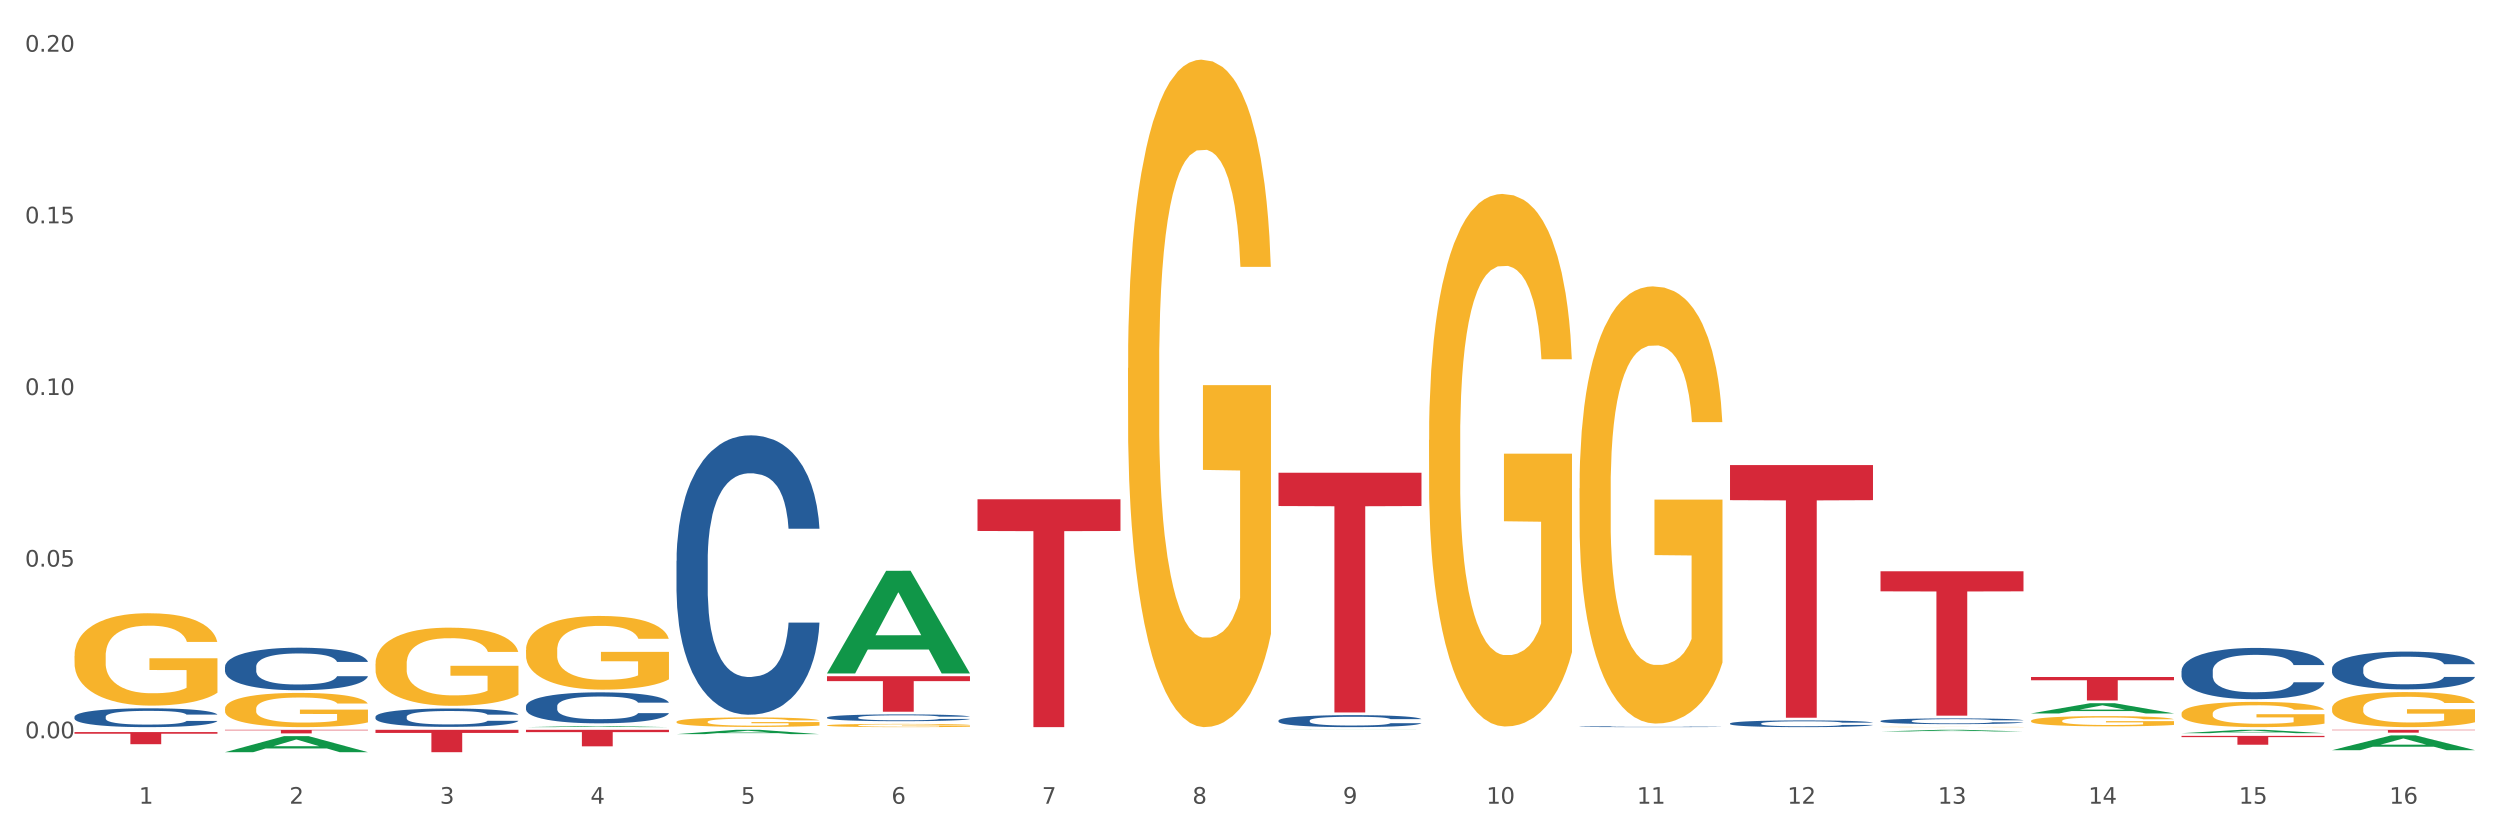
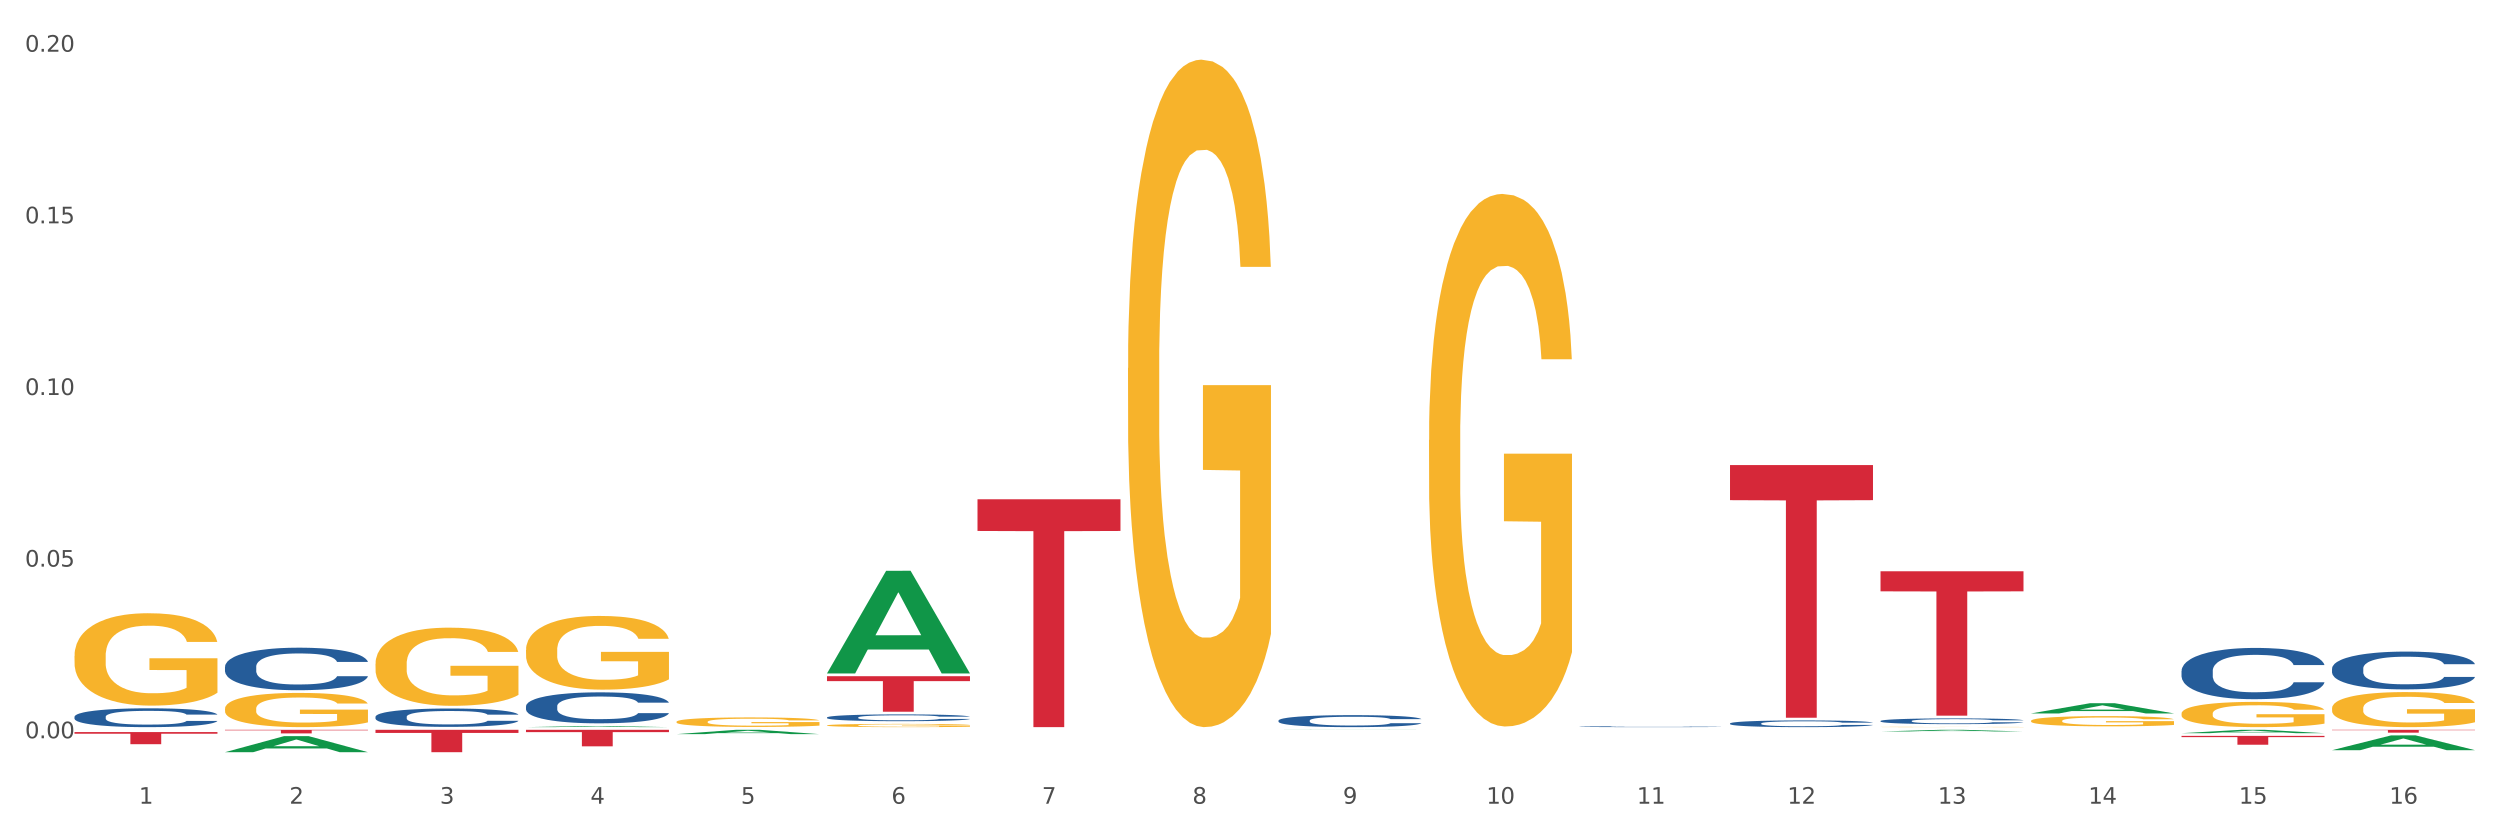
<svg xmlns="http://www.w3.org/2000/svg" xmlns:xlink="http://www.w3.org/1999/xlink" width="1080pt" height="360pt" viewBox="0 0 1080 360" version="1.1">
  <rect x="0" y="0" width="1080" height="360" fill="#333333" stroke="none" />
  <defs>
    <style type="text/css">*{stroke-linejoin: round; stroke-linecap: butt}</style>
  </defs>
  <g id="figure_1">
    <g id="patch_1">
      <path d="M 0 360  L 1080 360  L 1080 0  L 0 0  z " style="fill: #ffffff; stroke: #ffffff; stroke-linejoin: miter" />
    </g>
    <g id="axes_1">
      <g id="matplotlib.axis_1">
        <g id="xtick_1">
          <g id="text_1">
            <g style="fill: #4d4d4d" transform="translate(60.004 347.204) scale(0.096 -0.096)">
              <defs>
                <path id="DejaVuSans-31" d="M 794 531  L 1825 531  L 1825 4091  L 703 3866  L 703 4441  L 1819 4666  L 2450 4666  L 2450 531  L 3481 531  L 3481 0  L 794 0  L 794 531  z " transform="scale(0.016)" />
              </defs>
              <use xlink:href="#DejaVuSans-31" />
            </g>
          </g>
        </g>
        <g id="xtick_2">
          <g id="text_2">
            <g style="fill: #4d4d4d" transform="translate(125.021 347.204) scale(0.096 -0.096)">
              <defs>
                <path id="DejaVuSans-32" d="M 1228 531  L 3431 531  L 3431 0  L 469 0  L 469 531  Q 828 903 1448 1529  Q 2069 2156 2228 2338  Q 2531 2678 2651 2914  Q 2772 3150 2772 3378  Q 2772 3750 2511 3984  Q 2250 4219 1831 4219  Q 1534 4219 1204 4116  Q 875 4013 500 3803  L 500 4441  Q 881 4594 1212 4672  Q 1544 4750 1819 4750  Q 2544 4750 2975 4387  Q 3406 4025 3406 3419  Q 3406 3131 3298 2873  Q 3191 2616 2906 2266  Q 2828 2175 2409 1742  Q 1991 1309 1228 531  z " transform="scale(0.016)" />
              </defs>
              <use xlink:href="#DejaVuSans-32" />
            </g>
          </g>
        </g>
        <g id="xtick_3">
          <g id="text_3">
            <g style="fill: #4d4d4d" transform="translate(190.039 347.204) scale(0.096 -0.096)">
              <defs>
                <path id="DejaVuSans-33" d="M 2597 2516  Q 3050 2419 3304 2112  Q 3559 1806 3559 1356  Q 3559 666 3084 287  Q 2609 -91 1734 -91  Q 1441 -91 1130 -33  Q 819 25 488 141  L 488 750  Q 750 597 1062 519  Q 1375 441 1716 441  Q 2309 441 2620 675  Q 2931 909 2931 1356  Q 2931 1769 2642 2001  Q 2353 2234 1838 2234  L 1294 2234  L 1294 2753  L 1863 2753  Q 2328 2753 2575 2939  Q 2822 3125 2822 3475  Q 2822 3834 2567 4026  Q 2313 4219 1838 4219  Q 1578 4219 1281 4162  Q 984 4106 628 3988  L 628 4550  Q 988 4650 1302 4700  Q 1616 4750 1894 4750  Q 2613 4750 3031 4423  Q 3450 4097 3450 3541  Q 3450 3153 3228 2886  Q 3006 2619 2597 2516  z " transform="scale(0.016)" />
              </defs>
              <use xlink:href="#DejaVuSans-33" />
            </g>
          </g>
        </g>
        <g id="xtick_4">
          <g id="text_4">
            <g style="fill: #4d4d4d" transform="translate(255.056 347.204) scale(0.096 -0.096)">
              <defs>
                <path id="DejaVuSans-34" d="M 2419 4116  L 825 1625  L 2419 1625  L 2419 4116  z M 2253 4666  L 3047 4666  L 3047 1625  L 3713 1625  L 3713 1100  L 3047 1100  L 3047 0  L 2419 0  L 2419 1100  L 313 1100  L 313 1709  L 2253 4666  z " transform="scale(0.016)" />
              </defs>
              <use xlink:href="#DejaVuSans-34" />
            </g>
          </g>
        </g>
        <g id="xtick_5">
          <g id="text_5">
            <g style="fill: #4d4d4d" transform="translate(320.073 347.204) scale(0.096 -0.096)">
              <defs>
                <path id="DejaVuSans-35" d="M 691 4666  L 3169 4666  L 3169 4134  L 1269 4134  L 1269 2991  Q 1406 3038 1543 3061  Q 1681 3084 1819 3084  Q 2600 3084 3056 2656  Q 3513 2228 3513 1497  Q 3513 744 3044 326  Q 2575 -91 1722 -91  Q 1428 -91 1123 -41  Q 819 9 494 109  L 494 744  Q 775 591 1075 516  Q 1375 441 1709 441  Q 2250 441 2565 725  Q 2881 1009 2881 1497  Q 2881 1984 2565 2268  Q 2250 2553 1709 2553  Q 1456 2553 1204 2497  Q 953 2441 691 2322  L 691 4666  z " transform="scale(0.016)" />
              </defs>
              <use xlink:href="#DejaVuSans-35" />
            </g>
          </g>
        </g>
        <g id="xtick_6">
          <g id="text_6">
            <g style="fill: #4d4d4d" transform="translate(385.09 347.204) scale(0.096 -0.096)">
              <defs>
                <path id="DejaVuSans-36" d="M 2113 2584  Q 1688 2584 1439 2293  Q 1191 2003 1191 1497  Q 1191 994 1439 701  Q 1688 409 2113 409  Q 2538 409 2786 701  Q 3034 994 3034 1497  Q 3034 2003 2786 2293  Q 2538 2584 2113 2584  z M 3366 4563  L 3366 3988  Q 3128 4100 2886 4159  Q 2644 4219 2406 4219  Q 1781 4219 1451 3797  Q 1122 3375 1075 2522  Q 1259 2794 1537 2939  Q 1816 3084 2150 3084  Q 2853 3084 3261 2657  Q 3669 2231 3669 1497  Q 3669 778 3244 343  Q 2819 -91 2113 -91  Q 1303 -91 875 529  Q 447 1150 447 2328  Q 447 3434 972 4092  Q 1497 4750 2381 4750  Q 2619 4750 2861 4703  Q 3103 4656 3366 4563  z " transform="scale(0.016)" />
              </defs>
              <use xlink:href="#DejaVuSans-36" />
            </g>
          </g>
        </g>
        <g id="xtick_7">
          <g id="text_7">
            <g style="fill: #4d4d4d" transform="translate(450.108 347.204) scale(0.096 -0.096)">
              <defs>
                <path id="DejaVuSans-37" d="M 525 4666  L 3525 4666  L 3525 4397  L 1831 0  L 1172 0  L 2766 4134  L 525 4134  L 525 4666  z " transform="scale(0.016)" />
              </defs>
              <use xlink:href="#DejaVuSans-37" />
            </g>
          </g>
        </g>
        <g id="xtick_8">
          <g id="text_8">
            <g style="fill: #4d4d4d" transform="translate(515.125 347.204) scale(0.096 -0.096)">
              <defs>
                <path id="DejaVuSans-38" d="M 2034 2216  Q 1584 2216 1326 1975  Q 1069 1734 1069 1313  Q 1069 891 1326 650  Q 1584 409 2034 409  Q 2484 409 2743 651  Q 3003 894 3003 1313  Q 3003 1734 2745 1975  Q 2488 2216 2034 2216  z M 1403 2484  Q 997 2584 770 2862  Q 544 3141 544 3541  Q 544 4100 942 4425  Q 1341 4750 2034 4750  Q 2731 4750 3128 4425  Q 3525 4100 3525 3541  Q 3525 3141 3298 2862  Q 3072 2584 2669 2484  Q 3125 2378 3379 2068  Q 3634 1759 3634 1313  Q 3634 634 3220 271  Q 2806 -91 2034 -91  Q 1263 -91 848 271  Q 434 634 434 1313  Q 434 1759 690 2068  Q 947 2378 1403 2484  z M 1172 3481  Q 1172 3119 1398 2916  Q 1625 2713 2034 2713  Q 2441 2713 2670 2916  Q 2900 3119 2900 3481  Q 2900 3844 2670 4047  Q 2441 4250 2034 4250  Q 1625 4250 1398 4047  Q 1172 3844 1172 3481  z " transform="scale(0.016)" />
              </defs>
              <use xlink:href="#DejaVuSans-38" />
            </g>
          </g>
        </g>
        <g id="xtick_9">
          <g id="text_9">
            <g style="fill: #4d4d4d" transform="translate(580.142 347.204) scale(0.096 -0.096)">
              <defs>
                <path id="DejaVuSans-39" d="M 703 97  L 703 672  Q 941 559 1184 500  Q 1428 441 1663 441  Q 2288 441 2617 861  Q 2947 1281 2994 2138  Q 2813 1869 2534 1725  Q 2256 1581 1919 1581  Q 1219 1581 811 2004  Q 403 2428 403 3163  Q 403 3881 828 4315  Q 1253 4750 1959 4750  Q 2769 4750 3195 4129  Q 3622 3509 3622 2328  Q 3622 1225 3098 567  Q 2575 -91 1691 -91  Q 1453 -91 1209 -44  Q 966 3 703 97  z M 1959 2075  Q 2384 2075 2632 2365  Q 2881 2656 2881 3163  Q 2881 3666 2632 3958  Q 2384 4250 1959 4250  Q 1534 4250 1286 3958  Q 1038 3666 1038 3163  Q 1038 2656 1286 2365  Q 1534 2075 1959 2075  z " transform="scale(0.016)" />
              </defs>
              <use xlink:href="#DejaVuSans-39" />
            </g>
          </g>
        </g>
        <g id="xtick_10">
          <g id="text_10">
            <g style="fill: #4d4d4d" transform="translate(642.105 347.204) scale(0.096 -0.096)">
              <defs>
                <path id="DejaVuSans-30" d="M 2034 4250  Q 1547 4250 1301 3770  Q 1056 3291 1056 2328  Q 1056 1369 1301 889  Q 1547 409 2034 409  Q 2525 409 2770 889  Q 3016 1369 3016 2328  Q 3016 3291 2770 3770  Q 2525 4250 2034 4250  z M 2034 4750  Q 2819 4750 3233 4129  Q 3647 3509 3647 2328  Q 3647 1150 3233 529  Q 2819 -91 2034 -91  Q 1250 -91 836 529  Q 422 1150 422 2328  Q 422 3509 836 4129  Q 1250 4750 2034 4750  z " transform="scale(0.016)" />
              </defs>
              <use xlink:href="#DejaVuSans-31" />
              <use xlink:href="#DejaVuSans-30" transform="translate(63.623 0)" />
            </g>
          </g>
        </g>
        <g id="xtick_11">
          <g id="text_11">
            <g style="fill: #4d4d4d" transform="translate(707.123 347.204) scale(0.096 -0.096)">
              <use xlink:href="#DejaVuSans-31" />
              <use xlink:href="#DejaVuSans-31" transform="translate(63.623 0)" />
            </g>
          </g>
        </g>
        <g id="xtick_12">
          <g id="text_12">
            <g style="fill: #4d4d4d" transform="translate(772.14 347.204) scale(0.096 -0.096)">
              <use xlink:href="#DejaVuSans-31" />
              <use xlink:href="#DejaVuSans-32" transform="translate(63.623 0)" />
            </g>
          </g>
        </g>
        <g id="xtick_13">
          <g id="text_13">
            <g style="fill: #4d4d4d" transform="translate(837.157 347.204) scale(0.096 -0.096)">
              <use xlink:href="#DejaVuSans-31" />
              <use xlink:href="#DejaVuSans-33" transform="translate(63.623 0)" />
            </g>
          </g>
        </g>
        <g id="xtick_14">
          <g id="text_14">
            <g style="fill: #4d4d4d" transform="translate(902.174 347.204) scale(0.096 -0.096)">
              <use xlink:href="#DejaVuSans-31" />
              <use xlink:href="#DejaVuSans-34" transform="translate(63.623 0)" />
            </g>
          </g>
        </g>
        <g id="xtick_15">
          <g id="text_15">
            <g style="fill: #4d4d4d" transform="translate(967.192 347.204) scale(0.096 -0.096)">
              <use xlink:href="#DejaVuSans-31" />
              <use xlink:href="#DejaVuSans-35" transform="translate(63.623 0)" />
            </g>
          </g>
        </g>
        <g id="xtick_16">
          <g id="text_16">
            <g style="fill: #4d4d4d" transform="translate(1032.209 347.204) scale(0.096 -0.096)">
              <use xlink:href="#DejaVuSans-31" />
              <use xlink:href="#DejaVuSans-36" transform="translate(63.623 0)" />
            </g>
          </g>
        </g>
        <g id="xtick_17" />
        <g id="xtick_18" />
        <g id="xtick_19" />
        <g id="xtick_20" />
        <g id="xtick_21" />
        <g id="xtick_22" />
        <g id="xtick_23" />
        <g id="xtick_24" />
        <g id="xtick_25" />
        <g id="xtick_26" />
        <g id="xtick_27" />
        <g id="xtick_28" />
        <g id="xtick_29" />
        <g id="xtick_30" />
        <g id="xtick_31" />
      </g>
      <g id="matplotlib.axis_2">
        <g id="ytick_1">
          <g id="text_17">
            <g style="fill: #4d4d4d" transform="translate(10.8 318.933) scale(0.096 -0.096)">
              <defs>
                <path id="DejaVuSans-2e" d="M 684 794  L 1344 794  L 1344 0  L 684 0  L 684 794  z " transform="scale(0.016)" />
              </defs>
              <use xlink:href="#DejaVuSans-30" />
              <use xlink:href="#DejaVuSans-2e" transform="translate(63.623 0)" />
              <use xlink:href="#DejaVuSans-30" transform="translate(95.41 0)" />
              <use xlink:href="#DejaVuSans-30" transform="translate(159.033 0)" />
            </g>
          </g>
        </g>
        <g id="ytick_2">
          <g id="text_18">
            <g style="fill: #4d4d4d" transform="translate(10.8 244.784) scale(0.096 -0.096)">
              <use xlink:href="#DejaVuSans-30" />
              <use xlink:href="#DejaVuSans-2e" transform="translate(63.623 0)" />
              <use xlink:href="#DejaVuSans-30" transform="translate(95.41 0)" />
              <use xlink:href="#DejaVuSans-35" transform="translate(159.033 0)" />
            </g>
          </g>
        </g>
        <g id="ytick_3">
          <g id="text_19">
            <g style="fill: #4d4d4d" transform="translate(10.8 170.635) scale(0.096 -0.096)">
              <use xlink:href="#DejaVuSans-30" />
              <use xlink:href="#DejaVuSans-2e" transform="translate(63.623 0)" />
              <use xlink:href="#DejaVuSans-31" transform="translate(95.41 0)" />
              <use xlink:href="#DejaVuSans-30" transform="translate(159.033 0)" />
            </g>
          </g>
        </g>
        <g id="ytick_4">
          <g id="text_20">
            <g style="fill: #4d4d4d" transform="translate(10.8 96.486) scale(0.096 -0.096)">
              <use xlink:href="#DejaVuSans-30" />
              <use xlink:href="#DejaVuSans-2e" transform="translate(63.623 0)" />
              <use xlink:href="#DejaVuSans-31" transform="translate(95.41 0)" />
              <use xlink:href="#DejaVuSans-35" transform="translate(159.033 0)" />
            </g>
          </g>
        </g>
        <g id="ytick_5">
          <g id="text_21">
            <g style="fill: #4d4d4d" transform="translate(10.8 22.337) scale(0.096 -0.096)">
              <use xlink:href="#DejaVuSans-30" />
              <use xlink:href="#DejaVuSans-2e" transform="translate(63.623 0)" />
              <use xlink:href="#DejaVuSans-32" transform="translate(95.41 0)" />
              <use xlink:href="#DejaVuSans-30" transform="translate(159.033 0)" />
            </g>
          </g>
        </g>
        <g id="ytick_6" />
        <g id="ytick_7" />
        <g id="ytick_8" />
        <g id="ytick_9" />
      </g>
      <g id="PolyCollection_1">
        <path d="M 97.192 324.936  L 97.256 324.93  L 122.727 318.006  L 133.297 318  L 158.959 324.95  L 146.733 324.95  L 141.193 323.331  L 114.894 323.331  L 114.703 323.357  L 109.354 324.95  L 97.192 324.95  L 97.192 324.936  L 118.206 322.365  L 137.882 322.359  L 128.139 319.481  L 128.012 319.468  L 127.884 319.488  L 118.142 322.359  L 118.206 322.365  L 97.192 324.936  z " clip-path="url(#p317e1568eb)" style="fill: #109648" />
        <path d="M 227.227 314.127  L 227.29 314.126  L 252.761 313.636  L 263.331 313.636  L 288.993 314.127  L 276.767 314.127  L 271.227 314.013  L 244.929 314.013  L 244.738 314.015  L 239.389 314.127  L 227.227 314.127  L 227.227 314.127  L 248.24 313.945  L 267.916 313.944  L 258.174 313.741  L 258.046 313.74  L 257.919 313.741  L 248.176 313.944  L 248.24 313.945  L 227.227 314.127  z " clip-path="url(#p317e1568eb)" style="fill: #109648" />
        <path d="M 357.261 290.866  L 357.325 290.824  L 382.796 246.599  L 393.366 246.557  L 419.028 290.949  L 406.802 290.949  L 401.262 280.612  L 374.963 280.612  L 374.772 280.779  L 369.423 290.949  L 357.261 290.949  L 357.261 290.866  L 378.275 274.443  L 397.951 274.401  L 388.208 256.019  L 388.081 255.936  L 387.953 256.061  L 378.211 274.401  L 378.275 274.443  L 357.261 290.866  z " clip-path="url(#p317e1568eb)" style="fill: #109648" />
        <path d="M 552.313 315.352  L 552.377 315.352  L 577.847 315.286  L 588.418 315.286  L 614.079 315.352  L 601.853 315.352  L 596.314 315.336  L 570.015 315.336  L 569.824 315.337  L 564.475 315.352  L 552.313 315.352  L 552.313 315.352  L 573.326 315.327  L 593.002 315.327  L 583.26 315.3  L 583.132 315.3  L 583.005 315.3  L 573.263 315.327  L 573.326 315.327  L 552.313 315.352  z " clip-path="url(#p317e1568eb)" style="fill: #109648" />
        <path d="M 812.382 315.999  L 812.446 315.998  L 837.916 315.286  L 848.487 315.286  L 874.148 316  L 861.922 316  L 856.382 315.834  L 830.084 315.834  L 829.893 315.836  L 824.544 316  L 812.382 316  L 812.382 315.999  L 833.395 315.734  L 853.071 315.734  L 843.329 315.438  L 843.201 315.436  L 843.074 315.438  L 833.332 315.734  L 833.395 315.734  L 812.382 315.999  z " clip-path="url(#p317e1568eb)" style="fill: #109648" />
        <path d="M 877.399 308.196  L 877.463 308.192  L 902.933 303.776  L 913.504 303.772  L 939.166 308.204  L 926.94 308.204  L 921.4 307.172  L 895.101 307.172  L 894.91 307.189  L 889.561 308.204  L 877.399 308.204  L 877.399 308.196  L 898.412 306.556  L 918.089 306.552  L 908.346 304.716  L 908.219 304.708  L 908.091 304.721  L 898.349 306.552  L 898.412 306.556  L 877.399 308.196  z " clip-path="url(#p317e1568eb)" style="fill: #109648" />
        <path d="M 1007.434 324.073  L 1007.497 324.067  L 1032.968 317.681  L 1043.538 317.675  L 1069.2 324.085  L 1056.974 324.085  L 1051.434 322.593  L 1025.136 322.593  L 1024.945 322.617  L 1019.596 324.085  L 1007.434 324.085  L 1007.434 324.073  L 1028.447 321.702  L 1048.123 321.696  L 1038.38 319.042  L 1038.253 319.03  L 1038.126 319.048  L 1028.383 321.696  L 1028.447 321.702  L 1007.434 324.073  z " clip-path="url(#p317e1568eb)" style="fill: #109648" />
        <path d="M 942.416 316.739  L 942.48 316.738  L 967.951 315.287  L 978.521 315.286  L 1004.183 316.742  L 991.957 316.742  L 986.417 316.403  L 960.118 316.403  L 959.927 316.408  L 954.579 316.742  L 942.416 316.742  L 942.416 316.739  L 963.43 316.2  L 983.106 316.199  L 973.363 315.596  L 973.236 315.593  L 973.109 315.597  L 963.366 316.199  L 963.43 316.2  L 942.416 316.739  z " clip-path="url(#p317e1568eb)" style="fill: #109648" />
        <path d="M 162.209 286.75  L 162.282 286.719  L 162.282 285.609  L 162.428 284.653  L 163.157 282.339  L 164.251 280.427  L 165.054 279.409  L 165.856 278.576  L 166.804 277.743  L 167.97 276.879  L 170.085 275.615  L 171.398 274.967  L 173.002 274.288  L 175.919 273.301  L 178.034 272.746  L 180.222 272.283  L 183.795 271.728  L 186.128 271.481  L 188.608 271.296  L 191.598 271.173  L 193.858 271.142  L 198.817 271.234  L 203.047 271.512  L 205.089 271.728  L 207.714 272.098  L 209.099 272.345  L 211.36 272.838  L 213.694 273.486  L 215.298 274.041  L 217.704 275.09  L 219.528 276.139  L 221.205 277.435  L 222.08 278.329  L 222.736 279.162  L 223.32 280.118  L 223.903 281.63  L 210.777 281.63  L 210.266 280.55  L 209.464 279.532  L 208.297 278.545  L 207.276 277.928  L 205.526 277.157  L 203.922 276.663  L 202.245 276.293  L 200.203 275.985  L 198.598 275.831  L 196.338 275.707  L 191.889 275.738  L 188.9 275.985  L 186.858 276.293  L 185.545 276.571  L 184.378 276.879  L 183.066 277.311  L 181.534 277.959  L 180.44 278.545  L 179.347 279.285  L 178.471 280.026  L 177.669 280.889  L 177.013 281.815  L 176.503 282.771  L 176.065 283.943  L 175.7 285.887  L 175.7 290.113  L 175.846 291.069  L 176.211 292.334  L 176.648 293.29  L 177.378 294.431  L 178.034 295.202  L 179.274 296.313  L 180.659 297.238  L 181.753 297.824  L 182.847 298.318  L 184.743 298.996  L 186.858 299.552  L 188.681 299.891  L 191.16 300.199  L 192.837 300.323  L 194.296 300.384  L 197.869 300.384  L 200.422 300.292  L 203.266 300.076  L 205.453 299.798  L 207.276 299.459  L 209.318 298.904  L 210.631 298.379  L 210.631 291.933  L 194.588 291.902  L 194.588 287.614  L 223.976 287.614  L 223.976 300.199  L 222.736 300.847  L 221.351 301.433  L 219.892 301.958  L 217.704 302.605  L 215.079 303.222  L 212.746 303.654  L 210.266 304.024  L 207.349 304.364  L 203.557 304.672  L 201.224 304.796  L 198.307 304.888  L 194.879 304.919  L 191.889 304.857  L 188.972 304.703  L 185.91 304.425  L 182.92 304.024  L 180.659 303.623  L 178.399 303.13  L 175.992 302.482  L 174.096 301.865  L 172.638 301.31  L 171.033 300.6  L 169.283 299.675  L 167.97 298.842  L 166.804 297.978  L 165.564 296.868  L 164.689 295.912  L 163.814 294.709  L 163.303 293.814  L 162.72 292.426  L 162.282 290.483  L 162.209 286.75  z " clip-path="url(#p317e1568eb)" style="fill: #f7b32b" />
        <path d="M 292.244 317.15  L 292.308 317.149  L 317.778 315.287  L 328.349 315.286  L 354.01 317.154  L 341.784 317.154  L 336.245 316.719  L 309.946 316.719  L 309.755 316.726  L 304.406 317.154  L 292.244 317.154  L 292.244 317.15  L 313.257 316.459  L 332.933 316.457  L 323.191 315.684  L 323.063 315.68  L 322.936 315.686  L 313.194 316.457  L 313.257 316.459  L 292.244 317.15  z " clip-path="url(#p317e1568eb)" style="fill: #109648" />
        <path d="M 97.192 306.173  L 97.265 306.16  L 97.265 305.674  L 97.411 305.255  L 98.14 304.242  L 99.234 303.405  L 100.036 302.959  L 100.838 302.595  L 101.786 302.23  L 102.953 301.852  L 105.068 301.298  L 106.381 301.015  L 107.985 300.718  L 110.902 300.285  L 113.017 300.042  L 115.204 299.84  L 118.778 299.597  L 121.111 299.489  L 123.591 299.408  L 126.58 299.354  L 128.841 299.34  L 133.8 299.381  L 138.03 299.502  L 140.071 299.597  L 142.697 299.759  L 144.082 299.867  L 146.343 300.083  L 148.676 300.366  L 150.281 300.61  L 152.687 301.069  L 154.51 301.528  L 156.188 302.095  L 157.063 302.487  L 157.719 302.851  L 158.302 303.27  L 158.886 303.932  L 145.759 303.932  L 145.249 303.459  L 144.447 303.013  L 143.28 302.581  L 142.259 302.311  L 140.509 301.974  L 138.905 301.757  L 137.227 301.595  L 135.185 301.46  L 133.581 301.393  L 131.321 301.339  L 126.872 301.352  L 123.882 301.46  L 121.84 301.595  L 120.528 301.717  L 119.361 301.852  L 118.048 302.041  L 116.517 302.325  L 115.423 302.581  L 114.329 302.905  L 113.454 303.229  L 112.652 303.608  L 111.996 304.013  L 111.485 304.431  L 111.048 304.944  L 110.683 305.795  L 110.683 307.645  L 110.829 308.064  L 111.194 308.618  L 111.631 309.036  L 112.36 309.536  L 113.017 309.874  L 114.256 310.36  L 115.642 310.765  L 116.736 311.021  L 117.83 311.238  L 119.726 311.535  L 121.84 311.778  L 123.664 311.926  L 126.143 312.061  L 127.82 312.115  L 129.279 312.142  L 132.852 312.142  L 135.404 312.102  L 138.248 312.007  L 140.436 311.886  L 142.259 311.737  L 144.301 311.494  L 145.614 311.265  L 145.614 308.442  L 129.57 308.429  L 129.57 306.552  L 158.959 306.552  L 158.959 312.061  L 157.719 312.345  L 156.333 312.601  L 154.875 312.831  L 152.687 313.115  L 150.062 313.385  L 147.728 313.574  L 145.249 313.736  L 142.332 313.884  L 138.54 314.019  L 136.206 314.073  L 133.289 314.114  L 129.862 314.127  L 126.872 314.1  L 123.955 314.033  L 120.892 313.911  L 117.903 313.736  L 115.642 313.56  L 113.381 313.344  L 110.975 313.061  L 109.079 312.791  L 107.62 312.547  L 106.016 312.237  L 104.266 311.832  L 102.953 311.467  L 101.786 311.089  L 100.547 310.603  L 99.672 310.184  L 98.797 309.658  L 98.286 309.266  L 97.703 308.658  L 97.265 307.807  L 97.192 306.173  z " clip-path="url(#p317e1568eb)" style="fill: #f7b32b" />
        <path d="M 32.175 283.359  L 32.248 283.323  L 32.248 282.011  L 32.394 280.881  L 33.123 278.147  L 34.217 275.886  L 35.019 274.683  L 35.821 273.699  L 36.769 272.715  L 37.936 271.694  L 40.051 270.2  L 41.363 269.434  L 42.968 268.632  L 45.885 267.466  L 47.999 266.809  L 50.187 266.263  L 53.76 265.606  L 56.094 265.315  L 58.573 265.096  L 61.563 264.95  L 63.824 264.914  L 68.783 265.023  L 73.012 265.351  L 75.054 265.606  L 77.679 266.044  L 79.065 266.336  L 81.326 266.919  L 83.659 267.684  L 85.263 268.341  L 87.67 269.58  L 89.493 270.819  L 91.17 272.35  L 92.045 273.408  L 92.702 274.392  L 93.285 275.522  L 93.868 277.308  L 80.742 277.308  L 80.232 276.032  L 79.43 274.829  L 78.263 273.663  L 77.242 272.934  L 75.492 272.022  L 73.887 271.439  L 72.21 271.002  L 70.168 270.637  L 68.564 270.455  L 66.303 270.309  L 61.855 270.345  L 58.865 270.637  L 56.823 271.002  L 55.511 271.33  L 54.344 271.694  L 53.031 272.205  L 51.5 272.97  L 50.406 273.663  L 49.312 274.538  L 48.437 275.413  L 47.635 276.433  L 46.979 277.527  L 46.468 278.657  L 46.031 280.042  L 45.666 282.339  L 45.666 287.333  L 45.812 288.463  L 46.176 289.958  L 46.614 291.088  L 47.343 292.436  L 47.999 293.348  L 49.239 294.66  L 50.625 295.754  L 51.719 296.446  L 52.812 297.03  L 54.708 297.832  L 56.823 298.488  L 58.646 298.889  L 61.126 299.253  L 62.803 299.399  L 64.261 299.472  L 67.835 299.472  L 70.387 299.363  L 73.231 299.107  L 75.419 298.779  L 77.242 298.378  L 79.284 297.722  L 80.596 297.102  L 80.596 289.484  L 64.553 289.447  L 64.553 284.38  L 93.941 284.38  L 93.941 299.253  L 92.702 300.019  L 91.316 300.711  L 89.858 301.331  L 87.67 302.097  L 85.045 302.826  L 82.711 303.336  L 80.232 303.773  L 77.315 304.174  L 73.523 304.539  L 71.189 304.685  L 68.272 304.794  L 64.845 304.831  L 61.855 304.758  L 58.938 304.575  L 55.875 304.247  L 52.885 303.773  L 50.625 303.3  L 48.364 302.716  L 45.958 301.951  L 44.062 301.222  L 42.603 300.566  L 40.999 299.727  L 39.249 298.634  L 37.936 297.649  L 36.769 296.629  L 35.529 295.316  L 34.654 294.186  L 33.779 292.764  L 33.269 291.707  L 32.685 290.067  L 32.248 287.77  L 32.175 283.359  z " clip-path="url(#p317e1568eb)" style="fill: #f7b32b" />
        <path d="M 877.399 311.407  L 877.472 311.403  L 877.472 311.258  L 877.618 311.133  L 878.347 310.829  L 879.441 310.579  L 880.243 310.445  L 881.045 310.336  L 881.993 310.227  L 883.16 310.114  L 885.275 309.948  L 886.588 309.863  L 888.192 309.774  L 891.109 309.645  L 893.224 309.572  L 895.411 309.512  L 898.985 309.439  L 901.318 309.407  L 903.798 309.382  L 906.787 309.366  L 909.048 309.362  L 914.007 309.374  L 918.236 309.411  L 920.278 309.439  L 922.904 309.487  L 924.289 309.52  L 926.55 309.584  L 928.883 309.669  L 930.488 309.742  L 932.894 309.88  L 934.717 310.017  L 936.394 310.187  L 937.27 310.304  L 937.926 310.413  L 938.509 310.538  L 939.093 310.736  L 925.966 310.736  L 925.456 310.595  L 924.654 310.462  L 923.487 310.332  L 922.466 310.251  L 920.716 310.15  L 919.111 310.086  L 917.434 310.037  L 915.392 309.997  L 913.788 309.977  L 911.527 309.96  L 907.079 309.964  L 904.089 309.997  L 902.047 310.037  L 900.735 310.074  L 899.568 310.114  L 898.255 310.171  L 896.724 310.255  L 895.63 310.332  L 894.536 310.429  L 893.661 310.526  L 892.859 310.639  L 892.203 310.761  L 891.692 310.886  L 891.255 311.04  L 890.89 311.294  L 890.89 311.848  L 891.036 311.973  L 891.4 312.139  L 891.838 312.264  L 892.567 312.414  L 893.224 312.515  L 894.463 312.66  L 895.849 312.782  L 896.943 312.858  L 898.037 312.923  L 899.933 313.012  L 902.047 313.085  L 903.87 313.129  L 906.35 313.17  L 908.027 313.186  L 909.486 313.194  L 913.059 313.194  L 915.611 313.182  L 918.455 313.154  L 920.643 313.117  L 922.466 313.073  L 924.508 313  L 925.82 312.931  L 925.82 312.086  L 909.777 312.082  L 909.777 311.521  L 939.166 311.521  L 939.166 313.17  L 937.926 313.255  L 936.54 313.331  L 935.082 313.4  L 932.894 313.485  L 930.269 313.566  L 927.935 313.622  L 925.456 313.671  L 922.539 313.715  L 918.747 313.756  L 916.413 313.772  L 913.496 313.784  L 910.069 313.788  L 907.079 313.78  L 904.162 313.76  L 901.099 313.723  L 898.109 313.671  L 895.849 313.618  L 893.588 313.554  L 891.182 313.469  L 889.286 313.388  L 887.827 313.315  L 886.223 313.222  L 884.473 313.101  L 883.16 312.992  L 881.993 312.879  L 880.754 312.733  L 879.879 312.608  L 879.003 312.45  L 878.493 312.333  L 877.91 312.151  L 877.472 311.896  L 877.399 311.407  z " clip-path="url(#p317e1568eb)" style="fill: #f7b32b" />
        <path d="M 1007.434 305.978  L 1007.507 305.964  L 1007.507 305.466  L 1007.652 305.037  L 1008.382 304  L 1009.475 303.142  L 1010.278 302.685  L 1011.08 302.312  L 1012.028 301.938  L 1013.195 301.551  L 1015.309 300.984  L 1016.622 300.693  L 1018.226 300.389  L 1021.143 299.946  L 1023.258 299.697  L 1025.446 299.489  L 1029.019 299.24  L 1031.353 299.13  L 1033.832 299.047  L 1036.822 298.991  L 1039.083 298.977  L 1044.041 299.019  L 1048.271 299.143  L 1050.313 299.24  L 1052.938 299.406  L 1054.324 299.517  L 1056.584 299.738  L 1058.918 300.029  L 1060.522 300.278  L 1062.929 300.748  L 1064.752 301.219  L 1066.429 301.8  L 1067.304 302.201  L 1067.96 302.575  L 1068.544 303.004  L 1069.127 303.682  L 1056.001 303.682  L 1055.49 303.197  L 1054.688 302.741  L 1053.521 302.298  L 1052.5 302.021  L 1050.75 301.675  L 1049.146 301.454  L 1047.469 301.288  L 1045.427 301.15  L 1043.823 301.08  L 1041.562 301.025  L 1037.114 301.039  L 1034.124 301.15  L 1032.082 301.288  L 1030.769 301.412  L 1029.602 301.551  L 1028.29 301.745  L 1026.758 302.035  L 1025.665 302.298  L 1024.571 302.63  L 1023.696 302.962  L 1022.893 303.349  L 1022.237 303.765  L 1021.727 304.193  L 1021.289 304.719  L 1020.925 305.591  L 1020.925 307.486  L 1021.07 307.915  L 1021.435 308.483  L 1021.873 308.911  L 1022.602 309.423  L 1023.258 309.769  L 1024.498 310.267  L 1025.883 310.682  L 1026.977 310.945  L 1028.071 311.167  L 1029.967 311.471  L 1032.082 311.72  L 1033.905 311.872  L 1036.384 312.011  L 1038.062 312.066  L 1039.52 312.094  L 1043.093 312.094  L 1045.646 312.052  L 1048.49 311.955  L 1050.677 311.831  L 1052.5 311.679  L 1054.542 311.43  L 1055.855 311.194  L 1055.855 308.303  L 1039.812 308.289  L 1039.812 306.366  L 1069.2 306.366  L 1069.2 312.011  L 1067.96 312.301  L 1066.575 312.564  L 1065.116 312.799  L 1062.929 313.09  L 1060.303 313.367  L 1057.97 313.56  L 1055.49 313.726  L 1052.573 313.878  L 1048.781 314.017  L 1046.448 314.072  L 1043.531 314.114  L 1040.103 314.127  L 1037.114 314.1  L 1034.197 314.031  L 1031.134 313.906  L 1028.144 313.726  L 1025.883 313.546  L 1023.623 313.325  L 1021.216 313.034  L 1019.32 312.758  L 1017.862 312.509  L 1016.257 312.19  L 1014.507 311.775  L 1013.195 311.402  L 1012.028 311.014  L 1010.788 310.516  L 1009.913 310.087  L 1009.038 309.548  L 1008.527 309.147  L 1007.944 308.524  L 1007.507 307.652  L 1007.434 305.978  z " clip-path="url(#p317e1568eb)" style="fill: #f7b32b" />
        <path d="M 942.416 308.256  L 942.489 308.246  L 942.489 307.887  L 942.635 307.578  L 943.364 306.83  L 944.458 306.212  L 945.26 305.883  L 946.063 305.614  L 947.011 305.345  L 948.177 305.066  L 950.292 304.657  L 951.605 304.447  L 953.209 304.228  L 956.126 303.909  L 958.241 303.73  L 960.429 303.58  L 964.002 303.401  L 966.335 303.321  L 968.815 303.261  L 971.805 303.221  L 974.065 303.211  L 979.024 303.241  L 983.254 303.331  L 985.296 303.401  L 987.921 303.52  L 989.306 303.6  L 991.567 303.76  L 993.901 303.969  L 995.505 304.148  L 997.911 304.487  L 999.734 304.826  L 1001.412 305.245  L 1002.287 305.534  L 1002.943 305.803  L 1003.526 306.112  L 1004.11 306.601  L 990.984 306.601  L 990.473 306.252  L 989.671 305.923  L 988.504 305.604  L 987.483 305.404  L 985.733 305.155  L 984.129 304.996  L 982.451 304.876  L 980.41 304.776  L 978.805 304.727  L 976.545 304.687  L 972.096 304.697  L 969.106 304.776  L 967.065 304.876  L 965.752 304.966  L 964.585 305.066  L 963.273 305.205  L 961.741 305.414  L 960.647 305.604  L 959.553 305.843  L 958.678 306.082  L 957.876 306.362  L 957.22 306.661  L 956.709 306.97  L 956.272 307.348  L 955.907 307.977  L 955.907 309.342  L 956.053 309.651  L 956.418 310.06  L 956.855 310.369  L 957.585 310.738  L 958.241 310.987  L 959.481 311.346  L 960.866 311.645  L 961.96 311.835  L 963.054 311.994  L 964.95 312.213  L 967.065 312.393  L 968.888 312.502  L 971.367 312.602  L 973.044 312.642  L 974.503 312.662  L 978.076 312.662  L 980.628 312.632  L 983.472 312.562  L 985.66 312.473  L 987.483 312.363  L 989.525 312.183  L 990.838 312.014  L 990.838 309.93  L 974.795 309.92  L 974.795 308.535  L 1004.183 308.535  L 1004.183 312.602  L 1002.943 312.812  L 1001.558 313.001  L 1000.099 313.17  L 997.911 313.38  L 995.286 313.579  L 992.953 313.719  L 990.473 313.838  L 987.556 313.948  L 983.764 314.048  L 981.431 314.088  L 978.514 314.117  L 975.086 314.127  L 972.096 314.108  L 969.179 314.058  L 966.117 313.968  L 963.127 313.838  L 960.866 313.709  L 958.605 313.549  L 956.199 313.34  L 954.303 313.141  L 952.844 312.961  L 951.24 312.732  L 949.49 312.433  L 948.177 312.164  L 947.011 311.884  L 945.771 311.526  L 944.896 311.216  L 944.021 310.828  L 943.51 310.539  L 942.927 310.09  L 942.489 309.462  L 942.416 308.256  z " clip-path="url(#p317e1568eb)" style="fill: #f7b32b" />
        <path d="M 292.244 311.826  L 292.317 311.822  L 292.317 311.687  L 292.463 311.571  L 293.192 311.289  L 294.286 311.056  L 295.088 310.932  L 295.89 310.831  L 296.838 310.73  L 298.005 310.624  L 300.12 310.47  L 301.432 310.392  L 303.037 310.309  L 305.954 310.189  L 308.068 310.121  L 310.256 310.065  L 313.829 309.997  L 316.163 309.967  L 318.642 309.945  L 321.632 309.93  L 323.893 309.926  L 328.852 309.937  L 333.081 309.971  L 335.123 309.997  L 337.748 310.042  L 339.134 310.072  L 341.395 310.132  L 343.728 310.211  L 345.332 310.279  L 347.739 310.407  L 349.562 310.534  L 351.239 310.692  L 352.114 310.801  L 352.771 310.902  L 353.354 311.019  L 353.937 311.203  L 340.811 311.203  L 340.301 311.071  L 339.499 310.947  L 338.332 310.827  L 337.311 310.752  L 335.561 310.658  L 333.956 310.598  L 332.279 310.553  L 330.237 310.515  L 328.633 310.497  L 326.372 310.482  L 321.924 310.485  L 318.934 310.515  L 316.892 310.553  L 315.58 310.587  L 314.413 310.624  L 313.1 310.677  L 311.569 310.756  L 310.475 310.827  L 309.381 310.917  L 308.506 311.007  L 307.704 311.113  L 307.047 311.225  L 306.537 311.342  L 306.099 311.484  L 305.735 311.721  L 305.735 312.235  L 305.881 312.352  L 306.245 312.506  L 306.683 312.622  L 307.412 312.761  L 308.068 312.855  L 309.308 312.99  L 310.694 313.103  L 311.788 313.174  L 312.881 313.234  L 314.777 313.317  L 316.892 313.384  L 318.715 313.426  L 321.195 313.463  L 322.872 313.478  L 324.33 313.486  L 327.904 313.486  L 330.456 313.475  L 333.3 313.448  L 335.488 313.414  L 337.311 313.373  L 339.353 313.306  L 340.665 313.242  L 340.665 312.457  L 324.622 312.453  L 324.622 311.931  L 354.01 311.931  L 354.01 313.463  L 352.771 313.542  L 351.385 313.613  L 349.927 313.677  L 347.739 313.756  L 345.114 313.831  L 342.78 313.884  L 340.301 313.929  L 337.384 313.97  L 333.592 314.008  L 331.258 314.023  L 328.341 314.034  L 324.914 314.038  L 321.924 314.03  L 319.007 314.012  L 315.944 313.978  L 312.954 313.929  L 310.694 313.88  L 308.433 313.82  L 306.027 313.741  L 304.131 313.666  L 302.672 313.598  L 301.068 313.512  L 299.318 313.399  L 298.005 313.298  L 296.838 313.193  L 295.598 313.058  L 294.723 312.941  L 293.848 312.795  L 293.338 312.686  L 292.754 312.517  L 292.317 312.28  L 292.244 311.826  z " clip-path="url(#p317e1568eb)" style="fill: #f7b32b" />
        <path d="M 32.175 309.646  L 32.248 309.638  L 32.248 309.43  L 32.467 309.148  L 33.27 308.627  L 34.292 308.233  L 36.045 307.773  L 36.994 307.579  L 38.235 307.364  L 40.79 307.014  L 43.711 306.717  L 45.755 306.554  L 47.288 306.45  L 50.72 306.264  L 52.691 306.182  L 54.735 306.115  L 56.487 306.071  L 59.408 306.018  L 61.744 305.996  L 64.445 305.989  L 66.709 305.996  L 69.702 306.026  L 74.083 306.115  L 75.762 306.167  L 78.025 306.256  L 80.362 306.375  L 82.26 306.494  L 84.45 306.665  L 86.713 306.888  L 88.904 307.171  L 90.437 307.431  L 91.678 307.706  L 92.773 308.04  L 93.576 308.404  L 93.941 308.709  L 80.581 308.709  L 80.216 308.434  L 79.485 308.137  L 78.755 307.936  L 77.952 307.773  L 76.711 307.587  L 75.616 307.468  L 73.791 307.327  L 72.111 307.237  L 70.724 307.185  L 69.045 307.141  L 65.468 307.096  L 62.912 307.096  L 61.306 307.111  L 59.335 307.148  L 57.655 307.2  L 55.684 307.289  L 54.151 307.386  L 52.618 307.512  L 51.742 307.602  L 50.427 307.765  L 49.551 307.899  L 48.383 308.129  L 47.726 308.293  L 46.558 308.717  L 46.047 309.029  L 45.828 309.244  L 45.682 309.482  L 45.682 310.642  L 46.12 311.162  L 46.485 311.385  L 47.069 311.638  L 48.164 311.965  L 49.77 312.284  L 51.45 312.515  L 52.837 312.656  L 54.151 312.76  L 55.465 312.842  L 57.071 312.916  L 58.386 312.961  L 60.357 313.005  L 62.693 313.027  L 64.518 313.027  L 68.242 312.99  L 69.921 312.953  L 71.527 312.901  L 73.28 312.819  L 74.667 312.73  L 75.47 312.663  L 76.784 312.522  L 77.806 312.373  L 78.682 312.202  L 79.266 312.054  L 79.923 311.831  L 80.435 311.578  L 80.581 311.444  L 93.941 311.444  L 93.649 311.712  L 93.138 311.972  L 92.116 312.321  L 91.313 312.522  L 90.072 312.767  L 88.758 312.975  L 86.932 313.206  L 85.253 313.377  L 83.501 313.525  L 81.603 313.659  L 78.171 313.845  L 76.93 313.897  L 74.302 313.986  L 72.257 314.038  L 69.264 314.09  L 66.198 314.12  L 62.985 314.127  L 60.138 314.113  L 56.998 314.068  L 55.027 314.023  L 52.837 313.957  L 50.281 313.852  L 47.872 313.726  L 45.609 313.577  L 43.492 313.407  L 41.52 313.213  L 38.965 312.894  L 37.067 312.581  L 35.679 312.292  L 34.73 312.046  L 33.781 311.734  L 33.27 311.519  L 32.467 310.998  L 32.175 310.515  L 32.175 309.646  z " clip-path="url(#p317e1568eb)" style="fill: #255c99" />
        <path d="M 97.192 288.058  L 97.265 288.041  L 97.265 287.571  L 97.484 286.933  L 98.287 285.758  L 99.31 284.868  L 101.062 283.827  L 102.011 283.391  L 103.252 282.904  L 105.807 282.115  L 108.728 281.443  L 110.772 281.074  L 112.305 280.839  L 115.737 280.419  L 117.708 280.234  L 119.752 280.083  L 121.505 279.983  L 124.425 279.865  L 126.761 279.815  L 129.463 279.798  L 131.726 279.815  L 134.719 279.882  L 139.1 280.083  L 140.779 280.201  L 143.042 280.402  L 145.379 280.671  L 147.277 280.94  L 149.467 281.326  L 151.731 281.829  L 153.921 282.467  L 155.454 283.055  L 156.695 283.676  L 157.79 284.432  L 158.594 285.254  L 158.959 285.943  L 145.598 285.943  L 145.233 285.322  L 144.503 284.65  L 143.773 284.197  L 142.969 283.827  L 141.728 283.408  L 140.633 283.139  L 138.808 282.82  L 137.129 282.618  L 135.741 282.501  L 134.062 282.4  L 130.485 282.299  L 127.929 282.299  L 126.323 282.333  L 124.352 282.417  L 122.673 282.535  L 120.701 282.736  L 119.168 282.954  L 117.635 283.24  L 116.759 283.441  L 115.445 283.811  L 114.569 284.113  L 113.4 284.633  L 112.743 285.003  L 111.575 285.96  L 111.064 286.665  L 110.845 287.152  L 110.699 287.689  L 110.699 290.308  L 111.137 291.483  L 111.502 291.987  L 112.086 292.558  L 113.181 293.296  L 114.788 294.018  L 116.467 294.539  L 117.854 294.858  L 119.168 295.093  L 120.482 295.278  L 122.089 295.445  L 123.403 295.546  L 125.374 295.647  L 127.71 295.697  L 129.536 295.697  L 133.259 295.613  L 134.938 295.529  L 136.545 295.412  L 138.297 295.227  L 139.684 295.026  L 140.487 294.875  L 141.801 294.556  L 142.823 294.22  L 143.7 293.834  L 144.284 293.498  L 144.941 292.994  L 145.452 292.423  L 145.598 292.121  L 158.959 292.121  L 158.667 292.726  L 158.156 293.313  L 157.133 294.102  L 156.33 294.556  L 155.089 295.11  L 153.775 295.58  L 151.95 296.1  L 150.27 296.486  L 148.518 296.822  L 146.62 297.124  L 143.188 297.544  L 141.947 297.662  L 139.319 297.863  L 137.275 297.981  L 134.281 298.098  L 131.215 298.165  L 128.002 298.182  L 125.155 298.148  L 122.016 298.048  L 120.044 297.947  L 117.854 297.796  L 115.299 297.561  L 112.889 297.275  L 110.626 296.94  L 108.509 296.554  L 106.538 296.117  L 103.982 295.395  L 102.084 294.69  L 100.697 294.035  L 99.748 293.481  L 98.798 292.776  L 98.287 292.289  L 97.484 291.114  L 97.192 290.023  L 97.192 288.058  z " clip-path="url(#p317e1568eb)" style="fill: #255c99" />
        <path d="M 162.209 309.644  L 162.282 309.637  L 162.282 309.434  L 162.502 309.158  L 163.305 308.651  L 164.327 308.267  L 166.079 307.817  L 167.028 307.629  L 168.269 307.418  L 170.825 307.078  L 173.745 306.788  L 175.789 306.628  L 177.323 306.527  L 180.754 306.345  L 182.725 306.266  L 184.77 306.2  L 186.522 306.157  L 189.442 306.106  L 191.778 306.084  L 194.48 306.077  L 196.743 306.084  L 199.737 306.113  L 204.117 306.2  L 205.796 306.251  L 208.06 306.338  L 210.396 306.454  L 212.294 306.57  L 214.485 306.737  L 216.748 306.954  L 218.938 307.23  L 220.471 307.484  L 221.713 307.752  L 222.808 308.078  L 223.611 308.433  L 223.976 308.731  L 210.615 308.731  L 210.25 308.462  L 209.52 308.172  L 208.79 307.977  L 207.987 307.817  L 206.746 307.636  L 205.65 307.52  L 203.825 307.382  L 202.146 307.295  L 200.759 307.244  L 199.079 307.201  L 195.502 307.157  L 192.947 307.157  L 191.34 307.172  L 189.369 307.208  L 187.69 307.259  L 185.719 307.346  L 184.185 307.44  L 182.652 307.563  L 181.776 307.65  L 180.462 307.81  L 179.586 307.94  L 178.418 308.165  L 177.761 308.325  L 176.592 308.738  L 176.081 309.042  L 175.862 309.253  L 175.716 309.485  L 175.716 310.616  L 176.154 311.123  L 176.519 311.341  L 177.104 311.587  L 178.199 311.906  L 179.805 312.218  L 181.484 312.443  L 182.871 312.58  L 184.185 312.682  L 185.5 312.762  L 187.106 312.834  L 188.42 312.878  L 190.391 312.921  L 192.728 312.943  L 194.553 312.943  L 198.276 312.907  L 199.956 312.87  L 201.562 312.82  L 203.314 312.74  L 204.701 312.653  L 205.504 312.588  L 206.819 312.45  L 207.841 312.305  L 208.717 312.138  L 209.301 311.993  L 209.958 311.776  L 210.469 311.529  L 210.615 311.399  L 223.976 311.399  L 223.684 311.66  L 223.173 311.913  L 222.151 312.254  L 221.348 312.45  L 220.106 312.689  L 218.792 312.892  L 216.967 313.117  L 215.288 313.284  L 213.535 313.429  L 211.637 313.559  L 208.206 313.74  L 206.965 313.791  L 204.336 313.878  L 202.292 313.929  L 199.299 313.98  L 196.232 314.009  L 193.02 314.016  L 190.172 314.001  L 187.033 313.958  L 185.062 313.914  L 182.871 313.849  L 180.316 313.748  L 177.907 313.624  L 175.643 313.479  L 173.526 313.313  L 171.555 313.124  L 168.999 312.812  L 167.101 312.508  L 165.714 312.225  L 164.765 311.986  L 163.816 311.681  L 163.305 311.471  L 162.502 310.964  L 162.209 310.492  L 162.209 309.644  z " clip-path="url(#p317e1568eb)" style="fill: #255c99" />
        <path d="M 227.227 305.106  L 227.3 305.094  L 227.3 304.752  L 227.519 304.287  L 228.322 303.431  L 229.344 302.784  L 231.096 302.026  L 232.045 301.708  L 233.287 301.353  L 235.842 300.779  L 238.762 300.29  L 240.807 300.021  L 242.34 299.85  L 245.771 299.544  L 247.743 299.41  L 249.787 299.3  L 251.539 299.226  L 254.459 299.141  L 256.796 299.104  L 259.497 299.092  L 261.76 299.104  L 264.754 299.153  L 269.134 299.3  L 270.814 299.385  L 273.077 299.532  L 275.413 299.727  L 277.312 299.923  L 279.502 300.204  L 281.765 300.571  L 283.955 301.035  L 285.489 301.463  L 286.73 301.916  L 287.825 302.466  L 288.628 303.065  L 288.993 303.566  L 275.632 303.566  L 275.267 303.114  L 274.537 302.625  L 273.807 302.295  L 273.004 302.026  L 271.763 301.72  L 270.668 301.524  L 268.842 301.292  L 267.163 301.145  L 265.776 301.06  L 264.097 300.987  L 260.519 300.913  L 257.964 300.913  L 256.358 300.938  L 254.386 300.999  L 252.707 301.084  L 250.736 301.231  L 249.203 301.39  L 247.669 301.598  L 246.793 301.744  L 245.479 302.013  L 244.603 302.233  L 243.435 302.612  L 242.778 302.881  L 241.61 303.578  L 241.099 304.092  L 240.88 304.446  L 240.734 304.837  L 240.734 306.744  L 241.172 307.6  L 241.537 307.967  L 242.121 308.382  L 243.216 308.92  L 244.822 309.446  L 246.501 309.825  L 247.889 310.057  L 249.203 310.228  L 250.517 310.363  L 252.123 310.485  L 253.437 310.558  L 255.409 310.632  L 257.745 310.668  L 259.57 310.668  L 263.294 310.607  L 264.973 310.546  L 266.579 310.461  L 268.331 310.326  L 269.718 310.179  L 270.522 310.069  L 271.836 309.837  L 272.858 309.593  L 273.734 309.311  L 274.318 309.067  L 274.975 308.7  L 275.486 308.285  L 275.632 308.065  L 288.993 308.065  L 288.701 308.505  L 288.19 308.932  L 287.168 309.507  L 286.365 309.837  L 285.124 310.24  L 283.809 310.583  L 281.984 310.962  L 280.305 311.243  L 278.553 311.487  L 276.654 311.707  L 273.223 312.013  L 271.982 312.099  L 269.353 312.245  L 267.309 312.331  L 264.316 312.416  L 261.249 312.465  L 258.037 312.478  L 255.19 312.453  L 252.05 312.38  L 250.079 312.306  L 247.889 312.196  L 245.333 312.025  L 242.924 311.817  L 240.661 311.573  L 238.543 311.292  L 236.572 310.974  L 234.017 310.448  L 232.118 309.935  L 230.731 309.458  L 229.782 309.055  L 228.833 308.541  L 228.322 308.187  L 227.519 307.331  L 227.227 306.536  L 227.227 305.106  z " clip-path="url(#p317e1568eb)" style="fill: #255c99" />
-         <path d="M 292.244 242.297  L 292.317 242.186  L 292.317 239.1  L 292.536 234.911  L 293.339 227.194  L 294.361 221.352  L 296.113 214.518  L 297.063 211.651  L 298.304 208.455  L 300.859 203.274  L 303.78 198.864  L 305.824 196.439  L 307.357 194.896  L 310.788 192.14  L 312.76 190.927  L 314.804 189.935  L 316.556 189.274  L 319.477 188.502  L 321.813 188.172  L 324.514 188.061  L 326.778 188.172  L 329.771 188.612  L 334.152 189.935  L 335.831 190.707  L 338.094 192.03  L 340.431 193.793  L 342.329 195.557  L 344.519 198.093  L 346.782 201.4  L 348.973 205.589  L 350.506 209.447  L 351.747 213.525  L 352.842 218.486  L 353.645 223.887  L 354.01 228.407  L 340.65 228.407  L 340.284 224.328  L 339.554 219.919  L 338.824 216.943  L 338.021 214.518  L 336.78 211.762  L 335.685 209.998  L 333.86 207.903  L 332.18 206.581  L 330.793 205.809  L 329.114 205.148  L 325.536 204.486  L 322.981 204.486  L 321.375 204.707  L 319.404 205.258  L 317.724 206.029  L 315.753 207.352  L 314.22 208.785  L 312.687 210.659  L 311.811 211.982  L 310.496 214.407  L 309.62 216.392  L 308.452 219.809  L 307.795 222.234  L 306.627 228.517  L 306.116 233.147  L 305.897 236.344  L 305.751 239.871  L 305.751 257.068  L 306.189 264.784  L 306.554 268.091  L 307.138 271.839  L 308.233 276.69  L 309.839 281.43  L 311.519 284.847  L 312.906 286.941  L 314.22 288.485  L 315.534 289.697  L 317.14 290.8  L 318.455 291.461  L 320.426 292.122  L 322.762 292.453  L 324.587 292.453  L 328.311 291.902  L 329.99 291.351  L 331.596 290.579  L 333.349 289.367  L 334.736 288.044  L 335.539 287.052  L 336.853 284.957  L 337.875 282.753  L 338.751 280.217  L 339.335 278.012  L 339.992 274.705  L 340.504 270.957  L 340.65 268.973  L 354.01 268.973  L 353.718 272.942  L 353.207 276.8  L 352.185 281.981  L 351.382 284.957  L 350.141 288.595  L 348.827 291.682  L 347.001 295.099  L 345.322 297.634  L 343.57 299.839  L 341.672 301.823  L 338.24 304.579  L 336.999 305.351  L 334.371 306.673  L 332.326 307.445  L 329.333 308.217  L 326.267 308.658  L 323.054 308.768  L 320.207 308.547  L 317.067 307.886  L 315.096 307.225  L 312.906 306.232  L 310.35 304.689  L 307.941 302.815  L 305.678 300.61  L 303.561 298.075  L 301.589 295.209  L 299.034 290.469  L 297.136 285.839  L 295.748 281.54  L 294.799 277.902  L 293.85 273.272  L 293.339 270.076  L 292.536 262.359  L 292.244 255.194  L 292.244 242.297  z " clip-path="url(#p317e1568eb)" style="fill: #255c99" />
        <path d="M 812.382 246.786  L 874.148 246.786  L 874.148 255.457  L 849.852 255.516  L 849.852 309.18  L 836.532 309.18  L 836.532 255.516  L 812.382 255.457  L 812.382 246.845  L 812.382 246.786  z " clip-path="url(#p317e1568eb)" style="fill: #d62839" />
-         <path d="M 877.399 292.467  L 939.166 292.467  L 939.166 293.877  L 914.869 293.887  L 914.869 302.614  L 901.549 302.614  L 901.549 293.887  L 877.399 293.877  L 877.399 292.477  L 877.399 292.467  z " clip-path="url(#p317e1568eb)" style="fill: #d62839" />
        <path d="M 942.416 317.9  L 1004.183 317.9  L 1004.183 318.433  L 979.886 318.436  L 979.886 321.731  L 966.567 321.731  L 966.567 318.436  L 942.416 318.433  L 942.416 317.904  L 942.416 317.9  z " clip-path="url(#p317e1568eb)" style="fill: #d62839" />
        <path d="M 487.296 159.014  L 487.369 158.751  L 487.369 149.271  L 487.514 141.107  L 488.244 121.355  L 489.338 105.028  L 490.14 96.337  L 490.942 89.227  L 491.89 82.116  L 493.057 74.743  L 495.171 63.945  L 496.484 58.415  L 498.088 52.621  L 501.005 44.194  L 503.12 39.454  L 505.308 35.503  L 508.881 30.763  L 511.215 28.656  L 513.694 27.076  L 516.684 26.023  L 518.945 25.759  L 523.903 26.55  L 528.133 28.92  L 530.175 30.763  L 532.8 33.923  L 534.186 36.03  L 536.446 40.244  L 538.78 45.774  L 540.384 50.514  L 542.791 59.468  L 544.614 68.422  L 546.291 79.483  L 547.166 87.12  L 547.822 94.23  L 548.406 102.394  L 548.989 115.298  L 535.863 115.298  L 535.352 106.081  L 534.55 97.391  L 533.383 88.963  L 532.363 83.696  L 530.612 77.113  L 529.008 72.899  L 527.331 69.739  L 525.289 67.105  L 523.685 65.789  L 521.424 64.735  L 516.976 64.999  L 513.986 67.105  L 511.944 69.739  L 510.631 72.109  L 509.464 74.743  L 508.152 78.429  L 506.62 83.96  L 505.527 88.963  L 504.433 95.284  L 503.558 101.604  L 502.756 108.978  L 502.099 116.879  L 501.589 125.042  L 501.151 135.05  L 500.787 151.641  L 500.787 187.72  L 500.932 195.883  L 501.297 206.681  L 501.735 214.845  L 502.464 224.589  L 503.12 231.172  L 504.36 240.653  L 505.745 248.553  L 506.839 253.557  L 507.933 257.771  L 509.829 263.564  L 511.944 268.305  L 513.767 271.201  L 516.246 273.835  L 517.924 274.888  L 519.382 275.415  L 522.955 275.415  L 525.508 274.625  L 528.352 272.782  L 530.539 270.411  L 532.363 267.515  L 534.404 262.774  L 535.717 258.297  L 535.717 203.257  L 519.674 202.994  L 519.674 166.388  L 549.062 166.388  L 549.062 273.835  L 547.822 279.365  L 546.437 284.369  L 544.978 288.846  L 542.791 294.376  L 540.165 299.643  L 537.832 303.33  L 535.352 306.49  L 532.435 309.387  L 528.643 312.021  L 526.31 313.074  L 523.393 313.864  L 519.966 314.127  L 516.976 313.601  L 514.059 312.284  L 510.996 309.914  L 508.006 306.49  L 505.745 303.067  L 503.485 298.853  L 501.078 293.323  L 499.182 288.056  L 497.724 283.316  L 496.119 277.259  L 494.369 269.358  L 493.057 262.248  L 491.89 254.874  L 490.65 245.393  L 489.775 237.229  L 488.9 226.959  L 488.39 219.322  L 487.806 207.471  L 487.369 190.88  L 487.296 159.014  z " clip-path="url(#p317e1568eb)" style="fill: #f7b32b" />
        <path d="M 617.33 190.091  L 617.403 189.881  L 617.403 182.317  L 617.549 175.803  L 618.278 160.044  L 619.372 147.016  L 620.174 140.082  L 620.976 134.409  L 621.924 128.736  L 623.091 122.852  L 625.206 114.238  L 626.519 109.825  L 628.123 105.202  L 631.04 98.479  L 633.155 94.696  L 635.342 91.545  L 638.916 87.762  L 641.249 86.081  L 643.729 84.821  L 646.718 83.98  L 648.979 83.77  L 653.938 84.4  L 658.167 86.292  L 660.209 87.762  L 662.835 90.284  L 664.22 91.965  L 666.481 95.327  L 668.814 99.739  L 670.419 103.521  L 672.825 110.666  L 674.648 117.81  L 676.325 126.635  L 677.201 132.728  L 677.857 138.401  L 678.44 144.915  L 679.024 155.211  L 665.897 155.211  L 665.387 147.857  L 664.585 140.923  L 663.418 134.199  L 662.397 129.997  L 660.647 124.744  L 659.043 121.382  L 657.365 118.86  L 655.323 116.759  L 653.719 115.708  L 651.458 114.868  L 647.01 115.078  L 644.02 116.759  L 641.978 118.86  L 640.666 120.751  L 639.499 122.852  L 638.186 125.794  L 636.655 130.207  L 635.561 134.199  L 634.467 139.242  L 633.592 144.285  L 632.79 150.168  L 632.134 156.472  L 631.623 162.986  L 631.186 170.97  L 630.821 184.208  L 630.821 212.994  L 630.967 219.508  L 631.332 228.123  L 631.769 234.637  L 632.498 242.411  L 633.155 247.664  L 634.394 255.229  L 635.78 261.532  L 636.874 265.524  L 637.968 268.886  L 639.864 273.509  L 641.978 277.291  L 643.801 279.603  L 646.281 281.704  L 647.958 282.544  L 649.417 282.964  L 652.99 282.964  L 655.542 282.334  L 658.386 280.863  L 660.574 278.972  L 662.397 276.661  L 664.439 272.879  L 665.752 269.307  L 665.752 225.391  L 649.708 225.181  L 649.708 195.974  L 679.097 195.974  L 679.097 281.704  L 677.857 286.116  L 676.471 290.109  L 675.013 293.681  L 672.825 298.093  L 670.2 302.296  L 667.866 305.237  L 665.387 307.759  L 662.47 310.07  L 658.678 312.171  L 656.344 313.012  L 653.427 313.642  L 650 313.852  L 647.01 313.432  L 644.093 312.381  L 641.03 310.49  L 638.041 307.759  L 635.78 305.027  L 633.519 301.665  L 631.113 297.253  L 629.217 293.05  L 627.758 289.268  L 626.154 284.435  L 624.404 278.132  L 623.091 272.458  L 621.924 266.575  L 620.685 259.011  L 619.81 252.497  L 618.934 244.302  L 618.424 238.209  L 617.841 228.753  L 617.403 215.516  L 617.33 190.091  z " clip-path="url(#p317e1568eb)" style="fill: #f7b32b" />
-         <path d="M 682.347 210.99  L 682.42 210.817  L 682.42 204.608  L 682.566 199.261  L 683.295 186.324  L 684.389 175.63  L 685.191 169.938  L 685.994 165.281  L 686.942 160.624  L 688.108 155.794  L 690.223 148.722  L 691.536 145.1  L 693.14 141.305  L 696.057 135.785  L 698.172 132.681  L 700.36 130.093  L 703.933 126.988  L 706.266 125.609  L 708.746 124.574  L 711.736 123.884  L 713.996 123.711  L 718.955 124.229  L 723.185 125.781  L 725.227 126.988  L 727.852 129.058  L 729.237 130.438  L 731.498 133.198  L 733.832 136.82  L 735.436 139.925  L 737.842 145.79  L 739.665 151.654  L 741.343 158.899  L 742.218 163.901  L 742.874 168.558  L 743.457 173.905  L 744.041 182.357  L 730.915 182.357  L 730.404 176.32  L 729.602 170.628  L 728.435 165.108  L 727.414 161.658  L 725.664 157.346  L 724.06 154.586  L 722.383 152.517  L 720.341 150.792  L 718.736 149.929  L 716.476 149.239  L 712.027 149.412  L 709.037 150.792  L 706.996 152.517  L 705.683 154.069  L 704.516 155.794  L 703.204 158.209  L 701.672 161.831  L 700.578 165.108  L 699.484 169.248  L 698.609 173.388  L 697.807 178.217  L 697.151 183.392  L 696.64 188.739  L 696.203 195.294  L 695.838 206.16  L 695.838 229.791  L 695.984 235.138  L 696.349 242.21  L 696.786 247.557  L 697.516 253.939  L 698.172 258.251  L 699.412 264.461  L 700.797 269.636  L 701.891 272.913  L 702.985 275.673  L 704.881 279.467  L 706.996 282.572  L 708.819 284.47  L 711.298 286.194  L 712.975 286.884  L 714.434 287.229  L 718.007 287.229  L 720.559 286.712  L 723.403 285.505  L 725.591 283.952  L 727.414 282.055  L 729.456 278.95  L 730.769 276.018  L 730.769 239.968  L 714.726 239.795  L 714.726 215.82  L 744.114 215.82  L 744.114 286.194  L 742.874 289.817  L 741.489 293.094  L 740.03 296.026  L 737.842 299.648  L 735.217 303.098  L 732.884 305.513  L 730.404 307.583  L 727.487 309.48  L 723.695 311.205  L 721.362 311.895  L 718.445 312.413  L 715.017 312.585  L 712.027 312.24  L 709.11 311.378  L 706.048 309.825  L 703.058 307.583  L 700.797 305.341  L 698.536 302.581  L 696.13 298.959  L 694.234 295.509  L 692.776 292.404  L 691.171 288.437  L 689.421 283.262  L 688.108 278.605  L 686.942 273.775  L 685.702 267.566  L 684.827 262.219  L 683.952 255.492  L 683.441 250.49  L 682.858 242.728  L 682.42 231.861  L 682.347 210.99  z " clip-path="url(#p317e1568eb)" style="fill: #f7b32b" />
        <path d="M 812.382 314.054  L 812.455 314.054  L 812.455 314.05  L 812.601 314.046  L 813.33 314.036  L 814.424 314.029  L 815.226 314.025  L 816.028 314.021  L 816.976 314.018  L 818.143 314.015  L 820.258 314.009  L 821.57 314.007  L 823.175 314.004  L 826.092 314  L 828.206 313.998  L 830.394 313.996  L 833.967 313.994  L 836.301 313.993  L 838.78 313.992  L 841.77 313.992  L 844.031 313.991  L 848.99 313.992  L 853.219 313.993  L 855.261 313.994  L 857.886 313.995  L 859.272 313.996  L 861.532 313.998  L 863.866 314.001  L 865.47 314.003  L 867.877 314.007  L 869.7 314.012  L 871.377 314.017  L 872.252 314.02  L 872.909 314.024  L 873.492 314.028  L 874.075 314.034  L 860.949 314.034  L 860.439 314.029  L 859.636 314.025  L 858.47 314.021  L 857.449 314.019  L 855.699 314.016  L 854.094 314.014  L 852.417 314.012  L 850.375 314.011  L 848.771 314.01  L 846.51 314.01  L 842.062 314.01  L 839.072 314.011  L 837.03 314.012  L 835.717 314.013  L 834.551 314.015  L 833.238 314.016  L 831.707 314.019  L 830.613 314.021  L 829.519 314.024  L 828.644 314.027  L 827.842 314.031  L 827.185 314.034  L 826.675 314.038  L 826.237 314.043  L 825.873 314.051  L 825.873 314.068  L 826.019 314.072  L 826.383 314.077  L 826.821 314.081  L 827.55 314.085  L 828.206 314.088  L 829.446 314.093  L 830.832 314.097  L 831.925 314.099  L 833.019 314.101  L 834.915 314.104  L 837.03 314.106  L 838.853 314.107  L 841.333 314.108  L 843.01 314.109  L 844.468 314.109  L 848.042 314.109  L 850.594 314.109  L 853.438 314.108  L 855.626 314.107  L 857.449 314.105  L 859.491 314.103  L 860.803 314.101  L 860.803 314.075  L 844.76 314.075  L 844.76 314.058  L 874.148 314.058  L 874.148 314.108  L 872.909 314.111  L 871.523 314.113  L 870.065 314.116  L 867.877 314.118  L 865.252 314.121  L 862.918 314.122  L 860.439 314.124  L 857.522 314.125  L 853.73 314.126  L 851.396 314.127  L 848.479 314.127  L 845.052 314.127  L 842.062 314.127  L 839.145 314.127  L 836.082 314.125  L 833.092 314.124  L 830.832 314.122  L 828.571 314.12  L 826.164 314.118  L 824.268 314.115  L 822.81 314.113  L 821.206 314.11  L 819.455 314.106  L 818.143 314.103  L 816.976 314.1  L 815.736 314.095  L 814.861 314.091  L 813.986 314.086  L 813.476 314.083  L 812.892 314.077  L 812.455 314.069  L 812.382 314.054  z " clip-path="url(#p317e1568eb)" style="fill: #f7b32b" />
        <path d="M 357.261 313.371  L 357.334 313.37  L 357.334 313.324  L 357.48 313.284  L 358.209 313.187  L 359.303 313.108  L 360.105 313.065  L 360.907 313.031  L 361.855 312.996  L 363.022 312.96  L 365.137 312.908  L 366.45 312.881  L 368.054 312.852  L 370.971 312.811  L 373.086 312.788  L 375.273 312.769  L 378.847 312.746  L 381.18 312.735  L 383.66 312.728  L 386.649 312.723  L 388.91 312.721  L 393.869 312.725  L 398.098 312.737  L 400.14 312.746  L 402.766 312.761  L 404.151 312.771  L 406.412 312.792  L 408.745 312.819  L 410.35 312.842  L 412.756 312.886  L 414.579 312.929  L 416.256 312.983  L 417.132 313.021  L 417.788 313.055  L 418.371 313.095  L 418.955 313.158  L 405.828 313.158  L 405.318 313.113  L 404.516 313.071  L 403.349 313.03  L 402.328 313.004  L 400.578 312.972  L 398.974 312.951  L 397.296 312.936  L 395.254 312.923  L 393.65 312.917  L 391.39 312.911  L 386.941 312.913  L 383.951 312.923  L 381.909 312.936  L 380.597 312.947  L 379.43 312.96  L 378.117 312.978  L 376.586 313.005  L 375.492 313.03  L 374.398 313.06  L 373.523 313.091  L 372.721 313.127  L 372.065 313.166  L 371.554 313.205  L 371.117 313.254  L 370.752 313.335  L 370.752 313.511  L 370.898 313.551  L 371.263 313.604  L 371.7 313.643  L 372.429 313.691  L 373.086 313.723  L 374.325 313.769  L 375.711 313.808  L 376.805 313.832  L 377.899 313.853  L 379.795 313.881  L 381.909 313.904  L 383.733 313.918  L 386.212 313.931  L 387.889 313.936  L 389.348 313.939  L 392.921 313.939  L 395.473 313.935  L 398.317 313.926  L 400.505 313.914  L 402.328 313.9  L 404.37 313.877  L 405.683 313.855  L 405.683 313.587  L 389.639 313.586  L 389.639 313.407  L 419.028 313.407  L 419.028 313.931  L 417.788 313.958  L 416.402 313.982  L 414.944 314.004  L 412.756 314.031  L 410.131 314.057  L 407.797 314.075  L 405.318 314.09  L 402.401 314.104  L 398.609 314.117  L 396.275 314.122  L 393.358 314.126  L 389.931 314.127  L 386.941 314.125  L 384.024 314.118  L 380.961 314.107  L 377.972 314.09  L 375.711 314.074  L 373.45 314.053  L 371.044 314.026  L 369.148 314  L 367.689 313.977  L 366.085 313.948  L 364.335 313.909  L 363.022 313.874  L 361.855 313.839  L 360.616 313.792  L 359.741 313.752  L 358.866 313.702  L 358.355 313.665  L 357.772 313.607  L 357.334 313.526  L 357.261 313.371  z " clip-path="url(#p317e1568eb)" style="fill: #f7b32b" />
        <path d="M 227.227 280.802  L 227.3 280.773  L 227.3 279.726  L 227.445 278.824  L 228.175 276.642  L 229.269 274.839  L 230.071 273.879  L 230.873 273.094  L 231.821 272.309  L 232.988 271.494  L 235.102 270.302  L 236.415 269.691  L 238.019 269.051  L 240.936 268.12  L 243.051 267.597  L 245.239 267.16  L 248.812 266.637  L 251.146 266.404  L 253.625 266.23  L 256.615 266.113  L 258.876 266.084  L 263.834 266.171  L 268.064 266.433  L 270.106 266.637  L 272.731 266.986  L 274.117 267.218  L 276.377 267.684  L 278.711 268.295  L 280.315 268.818  L 282.722 269.807  L 284.545 270.796  L 286.222 272.018  L 287.097 272.861  L 287.753 273.647  L 288.337 274.548  L 288.92 275.973  L 275.794 275.973  L 275.283 274.955  L 274.481 273.996  L 273.315 273.065  L 272.294 272.483  L 270.543 271.756  L 268.939 271.291  L 267.262 270.942  L 265.22 270.651  L 263.616 270.505  L 261.355 270.389  L 256.907 270.418  L 253.917 270.651  L 251.875 270.942  L 250.562 271.203  L 249.396 271.494  L 248.083 271.901  L 246.552 272.512  L 245.458 273.065  L 244.364 273.763  L 243.489 274.461  L 242.687 275.275  L 242.03 276.148  L 241.52 277.05  L 241.082 278.155  L 240.718 279.987  L 240.718 283.972  L 240.863 284.874  L 241.228 286.066  L 241.666 286.968  L 242.395 288.044  L 243.051 288.771  L 244.291 289.819  L 245.676 290.691  L 246.77 291.244  L 247.864 291.709  L 249.76 292.349  L 251.875 292.873  L 253.698 293.193  L 256.177 293.483  L 257.855 293.6  L 259.313 293.658  L 262.886 293.658  L 265.439 293.571  L 268.283 293.367  L 270.47 293.105  L 272.294 292.785  L 274.335 292.262  L 275.648 291.767  L 275.648 285.688  L 259.605 285.659  L 259.605 281.616  L 288.993 281.616  L 288.993 293.483  L 287.753 294.094  L 286.368 294.647  L 284.909 295.141  L 282.722 295.752  L 280.096 296.334  L 277.763 296.741  L 275.283 297.09  L 272.366 297.41  L 268.574 297.701  L 266.241 297.817  L 263.324 297.905  L 259.897 297.934  L 256.907 297.875  L 253.99 297.73  L 250.927 297.468  L 247.937 297.09  L 245.676 296.712  L 243.416 296.247  L 241.009 295.636  L 239.113 295.054  L 237.655 294.531  L 236.05 293.862  L 234.3 292.989  L 232.988 292.204  L 231.821 291.389  L 230.581 290.342  L 229.706 289.44  L 228.831 288.306  L 228.321 287.463  L 227.737 286.154  L 227.3 284.321  L 227.227 280.802  z " clip-path="url(#p317e1568eb)" style="fill: #f7b32b" />
        <path d="M 357.261 309.94  L 357.334 309.937  L 357.334 309.862  L 357.553 309.759  L 358.356 309.571  L 359.378 309.428  L 361.131 309.261  L 362.08 309.191  L 363.321 309.113  L 365.876 308.987  L 368.797 308.879  L 370.841 308.82  L 372.374 308.782  L 375.806 308.715  L 377.777 308.685  L 379.821 308.661  L 381.574 308.645  L 384.494 308.626  L 386.83 308.618  L 389.532 308.615  L 391.795 308.618  L 394.788 308.629  L 399.169 308.661  L 400.848 308.68  L 403.111 308.712  L 405.448 308.755  L 407.346 308.798  L 409.536 308.86  L 411.8 308.941  L 413.99 309.043  L 415.523 309.137  L 416.764 309.237  L 417.859 309.358  L 418.663 309.49  L 419.028 309.6  L 405.667 309.6  L 405.302 309.501  L 404.572 309.393  L 403.842 309.32  L 403.038 309.261  L 401.797 309.194  L 400.702 309.151  L 398.877 309.1  L 397.198 309.067  L 395.81 309.049  L 394.131 309.032  L 390.554 309.016  L 387.998 309.016  L 386.392 309.022  L 384.421 309.035  L 382.742 309.054  L 380.77 309.086  L 379.237 309.121  L 377.704 309.167  L 376.828 309.199  L 375.514 309.259  L 374.638 309.307  L 373.469 309.39  L 372.812 309.45  L 371.644 309.603  L 371.133 309.716  L 370.914 309.794  L 370.768 309.88  L 370.768 310.301  L 371.206 310.489  L 371.571 310.57  L 372.155 310.661  L 373.25 310.78  L 374.857 310.896  L 376.536 310.979  L 377.923 311.03  L 379.237 311.068  L 380.551 311.097  L 382.158 311.124  L 383.472 311.141  L 385.443 311.157  L 387.779 311.165  L 389.605 311.165  L 393.328 311.151  L 395.007 311.138  L 396.614 311.119  L 398.366 311.089  L 399.753 311.057  L 400.556 311.033  L 401.87 310.982  L 402.892 310.928  L 403.769 310.866  L 404.353 310.812  L 405.01 310.731  L 405.521 310.64  L 405.667 310.591  L 419.028 310.591  L 418.736 310.688  L 418.224 310.782  L 417.202 310.909  L 416.399 310.982  L 415.158 311.071  L 413.844 311.146  L 412.019 311.229  L 410.339 311.291  L 408.587 311.345  L 406.689 311.394  L 403.257 311.461  L 402.016 311.48  L 399.388 311.512  L 397.344 311.531  L 394.35 311.55  L 391.284 311.561  L 388.071 311.563  L 385.224 311.558  L 382.085 311.542  L 380.113 311.526  L 377.923 311.501  L 375.368 311.464  L 372.958 311.418  L 370.695 311.364  L 368.578 311.302  L 366.606 311.232  L 364.051 311.116  L 362.153 311.003  L 360.766 310.898  L 359.817 310.809  L 358.867 310.696  L 358.356 310.618  L 357.553 310.43  L 357.261 310.255  L 357.261 309.94  z " clip-path="url(#p317e1568eb)" style="fill: #255c99" />
        <path d="M 1007.434 315.286  L 1069.2 315.286  L 1069.2 315.457  L 1044.903 315.458  L 1044.903 316.517  L 1031.584 316.517  L 1031.584 315.458  L 1007.434 315.457  L 1007.434 315.287  L 1007.434 315.286  z " clip-path="url(#p317e1568eb)" style="fill: #d62839" />
        <path d="M 422.278 215.694  L 484.045 215.694  L 484.045 229.373  L 459.748 229.465  L 459.748 314.127  L 446.429 314.127  L 446.429 229.465  L 422.278 229.373  L 422.278 215.786  L 422.278 215.694  z " clip-path="url(#p317e1568eb)" style="fill: #d62839" />
        <path d="M 32.175 316.244  L 93.941 316.244  L 93.941 316.974  L 69.645 316.979  L 69.645 321.496  L 56.325 321.496  L 56.325 316.979  L 32.175 316.974  L 32.175 316.249  L 32.175 316.244  z " clip-path="url(#p317e1568eb)" style="fill: #d62839" />
        <path d="M 162.209 315.286  L 223.976 315.286  L 223.976 316.628  L 199.679 316.637  L 199.679 324.944  L 186.36 324.944  L 186.36 316.637  L 162.209 316.628  L 162.209 315.295  L 162.209 315.286  z " clip-path="url(#p317e1568eb)" style="fill: #d62839" />
        <path d="M 97.192 315.286  L 158.959 315.286  L 158.959 315.502  L 134.662 315.503  L 134.662 316.842  L 121.343 316.842  L 121.343 315.503  L 97.192 315.502  L 97.192 315.287  L 97.192 315.286  z " clip-path="url(#p317e1568eb)" style="fill: #d62839" />
-         <path d="M 552.313 204.209  L 614.079 204.209  L 614.079 218.602  L 589.783 218.699  L 589.783 307.779  L 576.463 307.779  L 576.463 218.699  L 552.313 218.602  L 552.313 204.306  L 552.313 204.209  z " clip-path="url(#p317e1568eb)" style="fill: #d62839" />
        <path d="M 357.261 292.107  L 419.028 292.107  L 419.028 294.24  L 394.731 294.255  L 394.731 307.457  L 381.412 307.457  L 381.412 294.255  L 357.261 294.24  L 357.261 292.122  L 357.261 292.107  z " clip-path="url(#p317e1568eb)" style="fill: #d62839" />
        <path d="M 227.227 315.286  L 288.993 315.286  L 288.993 316.277  L 264.696 316.284  L 264.696 322.422  L 251.377 322.422  L 251.377 316.284  L 227.227 316.277  L 227.227 315.292  L 227.227 315.286  z " clip-path="url(#p317e1568eb)" style="fill: #d62839" />
        <path d="M 747.365 200.897  L 809.131 200.897  L 809.131 216.067  L 784.834 216.17  L 784.834 310.059  L 771.515 310.059  L 771.515 216.17  L 747.365 216.067  L 747.365 201  L 747.365 200.897  z " clip-path="url(#p317e1568eb)" style="fill: #d62839" />
        <path d="M 747.365 312.525  L 747.438 312.522  L 747.438 312.448  L 747.657 312.346  L 748.46 312.16  L 749.482 312.02  L 751.234 311.855  L 752.183 311.786  L 753.424 311.709  L 755.98 311.584  L 758.9 311.477  L 760.944 311.419  L 762.478 311.382  L 765.909 311.315  L 767.88 311.286  L 769.925 311.262  L 771.677 311.246  L 774.597 311.227  L 776.934 311.219  L 779.635 311.217  L 781.898 311.219  L 784.892 311.23  L 789.272 311.262  L 790.952 311.281  L 793.215 311.312  L 795.551 311.355  L 797.449 311.398  L 799.64 311.459  L 801.903 311.538  L 804.093 311.639  L 805.627 311.732  L 806.868 311.831  L 807.963 311.95  L 808.766 312.081  L 809.131 312.19  L 795.77 312.19  L 795.405 312.091  L 794.675 311.985  L 793.945 311.913  L 793.142 311.855  L 791.901 311.788  L 790.806 311.746  L 788.98 311.695  L 787.301 311.663  L 785.914 311.645  L 784.235 311.629  L 780.657 311.613  L 778.102 311.613  L 776.496 311.618  L 774.524 311.631  L 772.845 311.65  L 770.874 311.682  L 769.341 311.717  L 767.807 311.762  L 766.931 311.794  L 765.617 311.852  L 764.741 311.9  L 763.573 311.982  L 762.916 312.041  L 761.748 312.192  L 761.237 312.304  L 761.018 312.381  L 760.871 312.466  L 760.871 312.881  L 761.31 313.067  L 761.675 313.147  L 762.259 313.237  L 763.354 313.354  L 764.96 313.468  L 766.639 313.551  L 768.026 313.601  L 769.341 313.638  L 770.655 313.668  L 772.261 313.694  L 773.575 313.71  L 775.546 313.726  L 777.883 313.734  L 779.708 313.734  L 783.432 313.721  L 785.111 313.707  L 786.717 313.689  L 788.469 313.66  L 789.856 313.628  L 790.66 313.604  L 791.974 313.553  L 792.996 313.5  L 793.872 313.439  L 794.456 313.386  L 795.113 313.306  L 795.624 313.216  L 795.77 313.168  L 809.131 313.168  L 808.839 313.264  L 808.328 313.357  L 807.306 313.482  L 806.503 313.553  L 805.262 313.641  L 803.947 313.715  L 802.122 313.798  L 800.443 313.859  L 798.691 313.912  L 796.792 313.96  L 793.361 314.026  L 792.12 314.045  L 789.491 314.077  L 787.447 314.096  L 784.454 314.114  L 781.387 314.125  L 778.175 314.127  L 775.327 314.122  L 772.188 314.106  L 770.217 314.09  L 768.026 314.066  L 765.471 314.029  L 763.062 313.984  L 760.798 313.931  L 758.681 313.87  L 756.71 313.801  L 754.155 313.686  L 752.256 313.575  L 750.869 313.471  L 749.92 313.383  L 748.971 313.272  L 748.46 313.194  L 747.657 313.008  L 747.365 312.836  L 747.365 312.525  z " clip-path="url(#p317e1568eb)" style="fill: #255c99" />
        <path d="M 812.382 311.459  L 812.455 311.457  L 812.455 311.393  L 812.674 311.307  L 813.477 311.147  L 814.499 311.026  L 816.251 310.885  L 817.201 310.826  L 818.442 310.76  L 820.997 310.653  L 823.917 310.561  L 825.962 310.511  L 827.495 310.479  L 830.926 310.422  L 832.898 310.397  L 834.942 310.377  L 836.694 310.363  L 839.615 310.347  L 841.951 310.34  L 844.652 310.338  L 846.916 310.34  L 849.909 310.35  L 854.29 310.377  L 855.969 310.393  L 858.232 310.42  L 860.568 310.457  L 862.467 310.493  L 864.657 310.546  L 866.92 310.614  L 869.111 310.7  L 870.644 310.78  L 871.885 310.865  L 872.98 310.967  L 873.783 311.079  L 874.148 311.172  L 860.787 311.172  L 860.422 311.088  L 859.692 310.997  L 858.962 310.935  L 858.159 310.885  L 856.918 310.828  L 855.823 310.792  L 853.998 310.748  L 852.318 310.721  L 850.931 310.705  L 849.252 310.691  L 845.674 310.678  L 843.119 310.678  L 841.513 310.682  L 839.542 310.694  L 837.862 310.71  L 835.891 310.737  L 834.358 310.767  L 832.825 310.805  L 831.949 310.833  L 830.634 310.883  L 829.758 310.924  L 828.59 310.994  L 827.933 311.045  L 826.765 311.174  L 826.254 311.27  L 826.035 311.336  L 825.889 311.409  L 825.889 311.765  L 826.327 311.924  L 826.692 311.992  L 827.276 312.07  L 828.371 312.17  L 829.977 312.268  L 831.657 312.339  L 833.044 312.382  L 834.358 312.414  L 835.672 312.439  L 837.278 312.462  L 838.592 312.476  L 840.564 312.489  L 842.9 312.496  L 844.725 312.496  L 848.449 312.485  L 850.128 312.473  L 851.734 312.457  L 853.486 312.432  L 854.874 312.405  L 855.677 312.384  L 856.991 312.341  L 858.013 312.296  L 858.889 312.243  L 859.473 312.198  L 860.13 312.129  L 860.641 312.052  L 860.787 312.011  L 874.148 312.011  L 873.856 312.093  L 873.345 312.172  L 872.323 312.28  L 871.52 312.341  L 870.279 312.416  L 868.965 312.48  L 867.139 312.551  L 865.46 312.603  L 863.708 312.649  L 861.81 312.69  L 858.378 312.747  L 857.137 312.763  L 854.509 312.79  L 852.464 312.806  L 849.471 312.822  L 846.405 312.831  L 843.192 312.833  L 840.345 312.829  L 837.205 312.815  L 835.234 312.801  L 833.044 312.781  L 830.488 312.749  L 828.079 312.71  L 825.816 312.665  L 823.698 312.612  L 821.727 312.553  L 819.172 312.455  L 817.274 312.359  L 815.886 312.27  L 814.937 312.195  L 813.988 312.1  L 813.477 312.033  L 812.674 311.874  L 812.382 311.726  L 812.382 311.459  z " clip-path="url(#p317e1568eb)" style="fill: #255c99" />
        <path d="M 942.416 289.854  L 942.489 289.834  L 942.489 289.268  L 942.708 288.499  L 943.512 287.083  L 944.534 286.011  L 946.286 284.756  L 947.235 284.231  L 948.476 283.644  L 951.032 282.693  L 953.952 281.884  L 955.996 281.439  L 957.529 281.156  L 960.961 280.65  L 962.932 280.427  L 964.976 280.245  L 966.729 280.124  L 969.649 279.982  L 971.985 279.922  L 974.687 279.901  L 976.95 279.922  L 979.943 280.002  L 984.324 280.245  L 986.003 280.387  L 988.267 280.63  L 990.603 280.953  L 992.501 281.277  L 994.691 281.742  L 996.955 282.349  L 999.145 283.118  L 1000.678 283.826  L 1001.919 284.574  L 1003.015 285.485  L 1003.818 286.476  L 1004.183 287.305  L 990.822 287.305  L 990.457 286.557  L 989.727 285.748  L 988.997 285.202  L 988.194 284.756  L 986.952 284.251  L 985.857 283.927  L 984.032 283.543  L 982.353 283.3  L 980.966 283.158  L 979.286 283.037  L 975.709 282.916  L 973.154 282.916  L 971.547 282.956  L 969.576 283.057  L 967.897 283.199  L 965.926 283.442  L 964.392 283.705  L 962.859 284.048  L 961.983 284.291  L 960.669 284.736  L 959.793 285.1  L 958.625 285.728  L 957.967 286.173  L 956.799 287.326  L 956.288 288.175  L 956.069 288.762  L 955.923 289.409  L 955.923 292.565  L 956.361 293.981  L 956.726 294.588  L 957.31 295.276  L 958.406 296.166  L 960.012 297.036  L 961.691 297.663  L 963.078 298.048  L 964.392 298.331  L 965.707 298.553  L 967.313 298.756  L 968.627 298.877  L 970.598 298.998  L 972.935 299.059  L 974.76 299.059  L 978.483 298.958  L 980.163 298.857  L 981.769 298.715  L 983.521 298.493  L 984.908 298.25  L 985.711 298.068  L 987.025 297.683  L 988.048 297.279  L 988.924 296.814  L 989.508 296.409  L 990.165 295.802  L 990.676 295.114  L 990.822 294.75  L 1004.183 294.75  L 1003.891 295.478  L 1003.38 296.186  L 1002.358 297.137  L 1001.554 297.683  L 1000.313 298.351  L 998.999 298.918  L 997.174 299.545  L 995.495 300.01  L 993.742 300.415  L 991.844 300.779  L 988.413 301.284  L 987.171 301.426  L 984.543 301.669  L 982.499 301.81  L 979.505 301.952  L 976.439 302.033  L 973.227 302.053  L 970.379 302.013  L 967.24 301.891  L 965.268 301.77  L 963.078 301.588  L 960.523 301.305  L 958.114 300.961  L 955.85 300.556  L 953.733 300.091  L 951.762 299.565  L 949.206 298.695  L 947.308 297.845  L 945.921 297.056  L 944.972 296.389  L 944.023 295.539  L 943.512 294.952  L 942.708 293.536  L 942.416 292.221  L 942.416 289.854  z " clip-path="url(#p317e1568eb)" style="fill: #255c99" />
        <path d="M 1007.434 288.823  L 1007.507 288.808  L 1007.507 288.39  L 1007.726 287.823  L 1008.529 286.779  L 1009.551 285.988  L 1011.303 285.063  L 1012.252 284.675  L 1013.493 284.242  L 1016.049 283.541  L 1018.969 282.944  L 1021.013 282.616  L 1022.547 282.407  L 1025.978 282.034  L 1027.949 281.87  L 1029.994 281.736  L 1031.746 281.646  L 1034.666 281.542  L 1037.003 281.497  L 1039.704 281.482  L 1041.967 281.497  L 1044.961 281.557  L 1049.341 281.736  L 1051.021 281.84  L 1053.284 282.019  L 1055.62 282.258  L 1057.518 282.497  L 1059.709 282.84  L 1061.972 283.287  L 1064.162 283.854  L 1065.696 284.377  L 1066.937 284.929  L 1068.032 285.6  L 1068.835 286.331  L 1069.2 286.943  L 1055.839 286.943  L 1055.474 286.391  L 1054.744 285.794  L 1054.014 285.391  L 1053.211 285.063  L 1051.97 284.69  L 1050.875 284.451  L 1049.049 284.168  L 1047.37 283.989  L 1045.983 283.884  L 1044.304 283.795  L 1040.726 283.705  L 1038.171 283.705  L 1036.565 283.735  L 1034.593 283.81  L 1032.914 283.914  L 1030.943 284.093  L 1029.41 284.287  L 1027.876 284.541  L 1027 284.72  L 1025.686 285.048  L 1024.81 285.317  L 1023.642 285.779  L 1022.985 286.107  L 1021.817 286.958  L 1021.306 287.584  L 1021.086 288.017  L 1020.94 288.494  L 1020.94 290.822  L 1021.379 291.866  L 1021.744 292.314  L 1022.328 292.821  L 1023.423 293.478  L 1025.029 294.119  L 1026.708 294.582  L 1028.095 294.865  L 1029.41 295.074  L 1030.724 295.238  L 1032.33 295.387  L 1033.644 295.477  L 1035.615 295.566  L 1037.952 295.611  L 1039.777 295.611  L 1043.501 295.537  L 1045.18 295.462  L 1046.786 295.358  L 1048.538 295.193  L 1049.925 295.014  L 1050.728 294.88  L 1052.043 294.597  L 1053.065 294.298  L 1053.941 293.955  L 1054.525 293.657  L 1055.182 293.209  L 1055.693 292.702  L 1055.839 292.433  L 1069.2 292.433  L 1068.908 292.97  L 1068.397 293.493  L 1067.375 294.194  L 1066.572 294.597  L 1065.33 295.089  L 1064.016 295.507  L 1062.191 295.969  L 1060.512 296.312  L 1058.76 296.611  L 1056.861 296.879  L 1053.43 297.252  L 1052.189 297.357  L 1049.56 297.536  L 1047.516 297.64  L 1044.523 297.745  L 1041.456 297.804  L 1038.244 297.819  L 1035.396 297.789  L 1032.257 297.7  L 1030.286 297.61  L 1028.095 297.476  L 1025.54 297.267  L 1023.131 297.014  L 1020.867 296.715  L 1018.75 296.372  L 1016.779 295.984  L 1014.224 295.343  L 1012.325 294.716  L 1010.938 294.134  L 1009.989 293.642  L 1009.04 293.015  L 1008.529 292.582  L 1007.726 291.538  L 1007.434 290.568  L 1007.434 288.823  z " clip-path="url(#p317e1568eb)" style="fill: #255c99" />
        <path d="M 552.313 311.269  L 552.386 311.265  L 552.386 311.132  L 552.605 310.952  L 553.408 310.62  L 554.43 310.369  L 556.182 310.075  L 557.132 309.952  L 558.373 309.814  L 560.928 309.591  L 563.848 309.402  L 565.893 309.298  L 567.426 309.231  L 570.857 309.113  L 572.829 309.061  L 574.873 309.018  L 576.625 308.989  L 579.546 308.956  L 581.882 308.942  L 584.583 308.937  L 586.847 308.942  L 589.84 308.961  L 594.221 309.018  L 595.9 309.051  L 598.163 309.108  L 600.499 309.184  L 602.398 309.26  L 604.588 309.369  L 606.851 309.511  L 609.042 309.691  L 610.575 309.857  L 611.816 310.032  L 612.911 310.246  L 613.714 310.478  L 614.079 310.672  L 600.718 310.672  L 600.353 310.497  L 599.623 310.307  L 598.893 310.179  L 598.09 310.075  L 596.849 309.956  L 595.754 309.881  L 593.929 309.79  L 592.249 309.734  L 590.862 309.7  L 589.183 309.672  L 585.605 309.644  L 583.05 309.644  L 581.444 309.653  L 579.473 309.677  L 577.793 309.71  L 575.822 309.767  L 574.289 309.828  L 572.756 309.909  L 571.88 309.966  L 570.565 310.07  L 569.689 310.155  L 568.521 310.302  L 567.864 310.407  L 566.696 310.677  L 566.185 310.876  L 565.966 311.013  L 565.82 311.165  L 565.82 311.904  L 566.258 312.236  L 566.623 312.378  L 567.207 312.54  L 568.302 312.748  L 569.908 312.952  L 571.588 313.099  L 572.975 313.189  L 574.289 313.255  L 575.603 313.307  L 577.209 313.355  L 578.523 313.383  L 580.495 313.412  L 582.831 313.426  L 584.656 313.426  L 588.38 313.402  L 590.059 313.379  L 591.665 313.345  L 593.418 313.293  L 594.805 313.236  L 595.608 313.194  L 596.922 313.104  L 597.944 313.009  L 598.82 312.9  L 599.404 312.805  L 600.061 312.663  L 600.572 312.502  L 600.718 312.416  L 614.079 312.416  L 613.787 312.587  L 613.276 312.753  L 612.254 312.976  L 611.451 313.104  L 610.21 313.26  L 608.896 313.393  L 607.07 313.54  L 605.391 313.649  L 603.639 313.744  L 601.741 313.829  L 598.309 313.947  L 597.068 313.981  L 594.44 314.037  L 592.395 314.071  L 589.402 314.104  L 586.336 314.123  L 583.123 314.127  L 580.276 314.118  L 577.136 314.09  L 575.165 314.061  L 572.975 314.018  L 570.419 313.952  L 568.01 313.872  L 565.747 313.777  L 563.629 313.668  L 561.658 313.544  L 559.103 313.341  L 557.205 313.142  L 555.817 312.957  L 554.868 312.8  L 553.919 312.601  L 553.408 312.464  L 552.605 312.132  L 552.313 311.824  L 552.313 311.269  z " clip-path="url(#p317e1568eb)" style="fill: #255c99" />
        <path d="M 682.347 313.916  L 682.42 313.915  L 682.42 313.906  L 682.639 313.892  L 683.443 313.868  L 684.465 313.849  L 686.217 313.827  L 687.166 313.818  L 688.407 313.808  L 690.963 313.792  L 693.883 313.778  L 695.927 313.77  L 697.46 313.765  L 700.892 313.756  L 702.863 313.752  L 704.907 313.749  L 706.66 313.747  L 709.58 313.745  L 711.916 313.744  L 714.618 313.743  L 716.881 313.744  L 719.875 313.745  L 724.255 313.749  L 725.934 313.752  L 728.198 313.756  L 730.534 313.761  L 732.432 313.767  L 734.623 313.775  L 736.886 313.786  L 739.076 313.799  L 740.609 313.811  L 741.85 313.824  L 742.946 313.84  L 743.749 313.857  L 744.114 313.872  L 730.753 313.872  L 730.388 313.859  L 729.658 313.845  L 728.928 313.835  L 728.125 313.827  L 726.883 313.819  L 725.788 313.813  L 723.963 313.806  L 722.284 313.802  L 720.897 313.8  L 719.217 313.798  L 715.64 313.795  L 713.085 313.795  L 711.478 313.796  L 709.507 313.798  L 707.828 313.8  L 705.857 313.805  L 704.323 313.809  L 702.79 313.815  L 701.914 313.819  L 700.6 313.827  L 699.724 313.833  L 698.556 313.844  L 697.899 313.852  L 696.73 313.872  L 696.219 313.887  L 696 313.897  L 695.854 313.908  L 695.854 313.963  L 696.292 313.987  L 696.657 313.998  L 697.241 314.01  L 698.337 314.025  L 699.943 314.04  L 701.622 314.051  L 703.009 314.058  L 704.323 314.063  L 705.638 314.067  L 707.244 314.07  L 708.558 314.072  L 710.529 314.074  L 712.866 314.076  L 714.691 314.076  L 718.414 314.074  L 720.094 314.072  L 721.7 314.07  L 723.452 314.066  L 724.839 314.061  L 725.642 314.058  L 726.956 314.052  L 727.979 314.045  L 728.855 314.037  L 729.439 314.03  L 730.096 314.019  L 730.607 314.007  L 730.753 314.001  L 744.114 314.001  L 743.822 314.013  L 743.311 314.026  L 742.289 314.042  L 741.485 314.052  L 740.244 314.063  L 738.93 314.073  L 737.105 314.084  L 735.426 314.092  L 733.673 314.099  L 731.775 314.105  L 728.344 314.114  L 727.102 314.117  L 724.474 314.121  L 722.43 314.123  L 719.436 314.126  L 716.37 314.127  L 713.158 314.127  L 710.31 314.127  L 707.171 314.125  L 705.2 314.123  L 703.009 314.119  L 700.454 314.114  L 698.045 314.109  L 695.781 314.101  L 693.664 314.093  L 691.693 314.084  L 689.137 314.069  L 687.239 314.054  L 685.852 314.041  L 684.903 314.029  L 683.954 314.014  L 683.443 314.004  L 682.639 313.98  L 682.347 313.957  L 682.347 313.916  z " clip-path="url(#p317e1568eb)" style="fill: #255c99" />
      </g>
    </g>
  </g>
  <defs>
    <clipPath id="p317e1568eb">
      <rect x="32.175" y="10.8" width="1037.025" height="329.109" />
    </clipPath>
  </defs>
</svg>